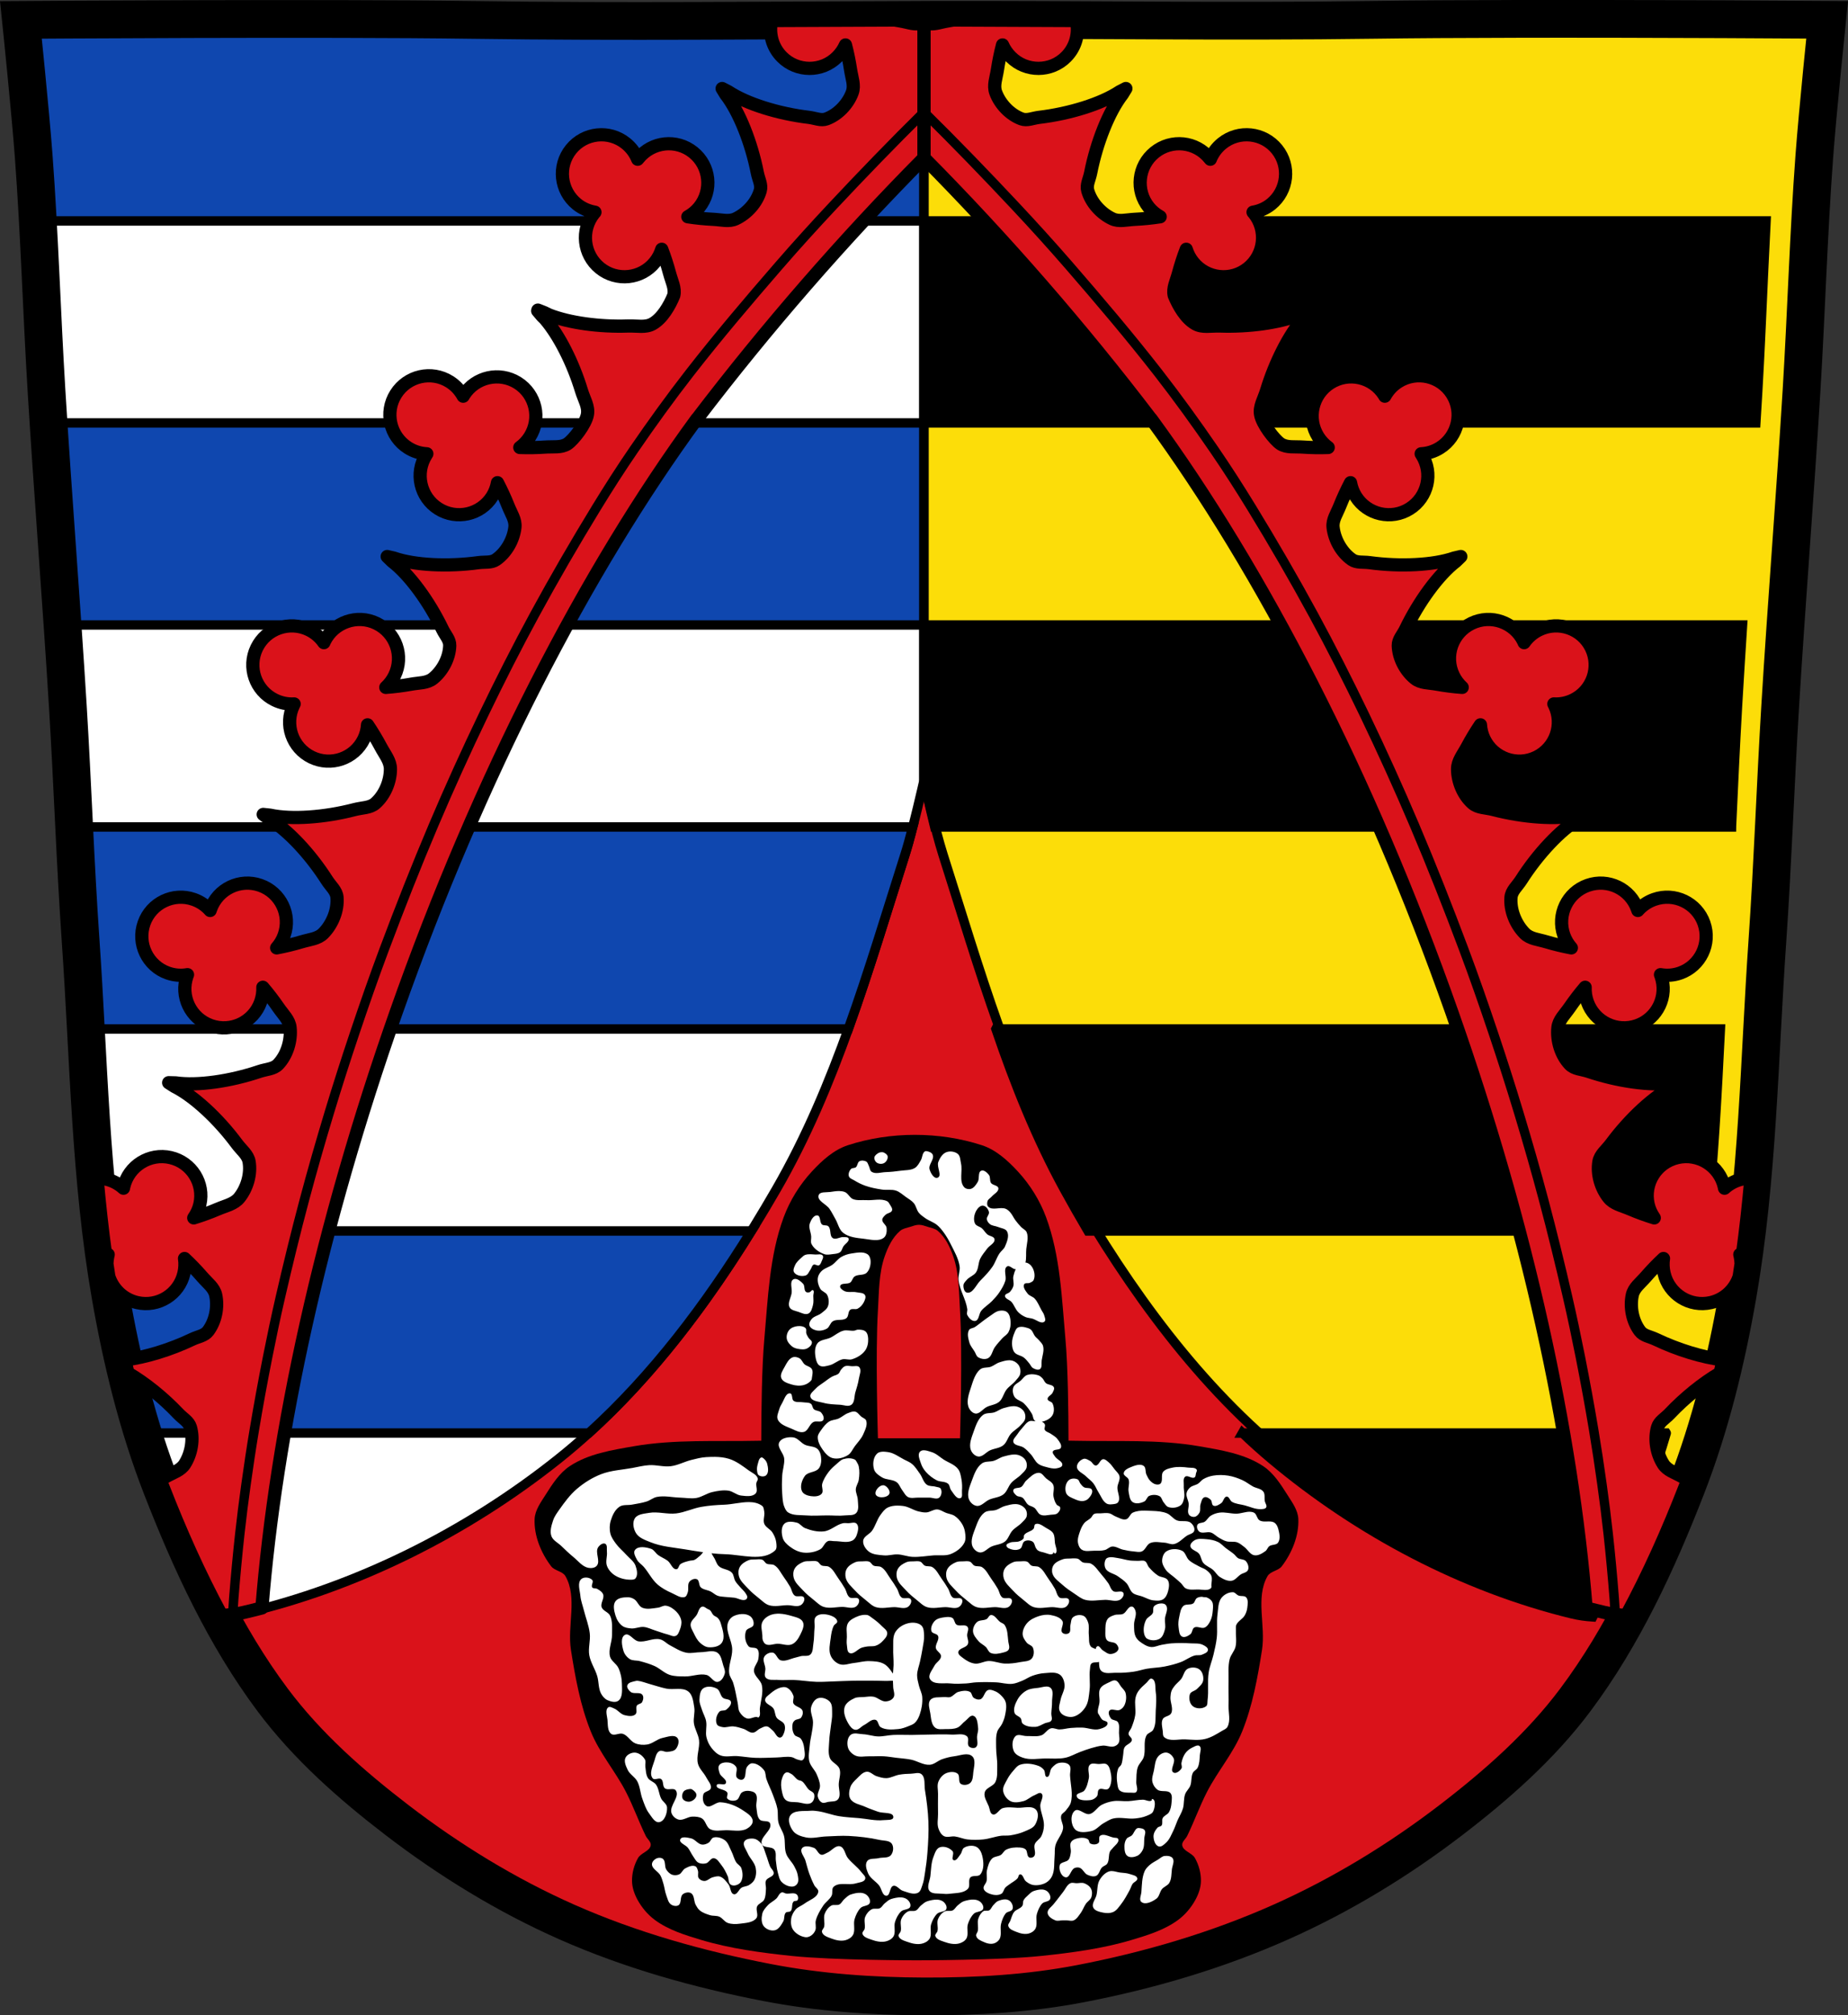
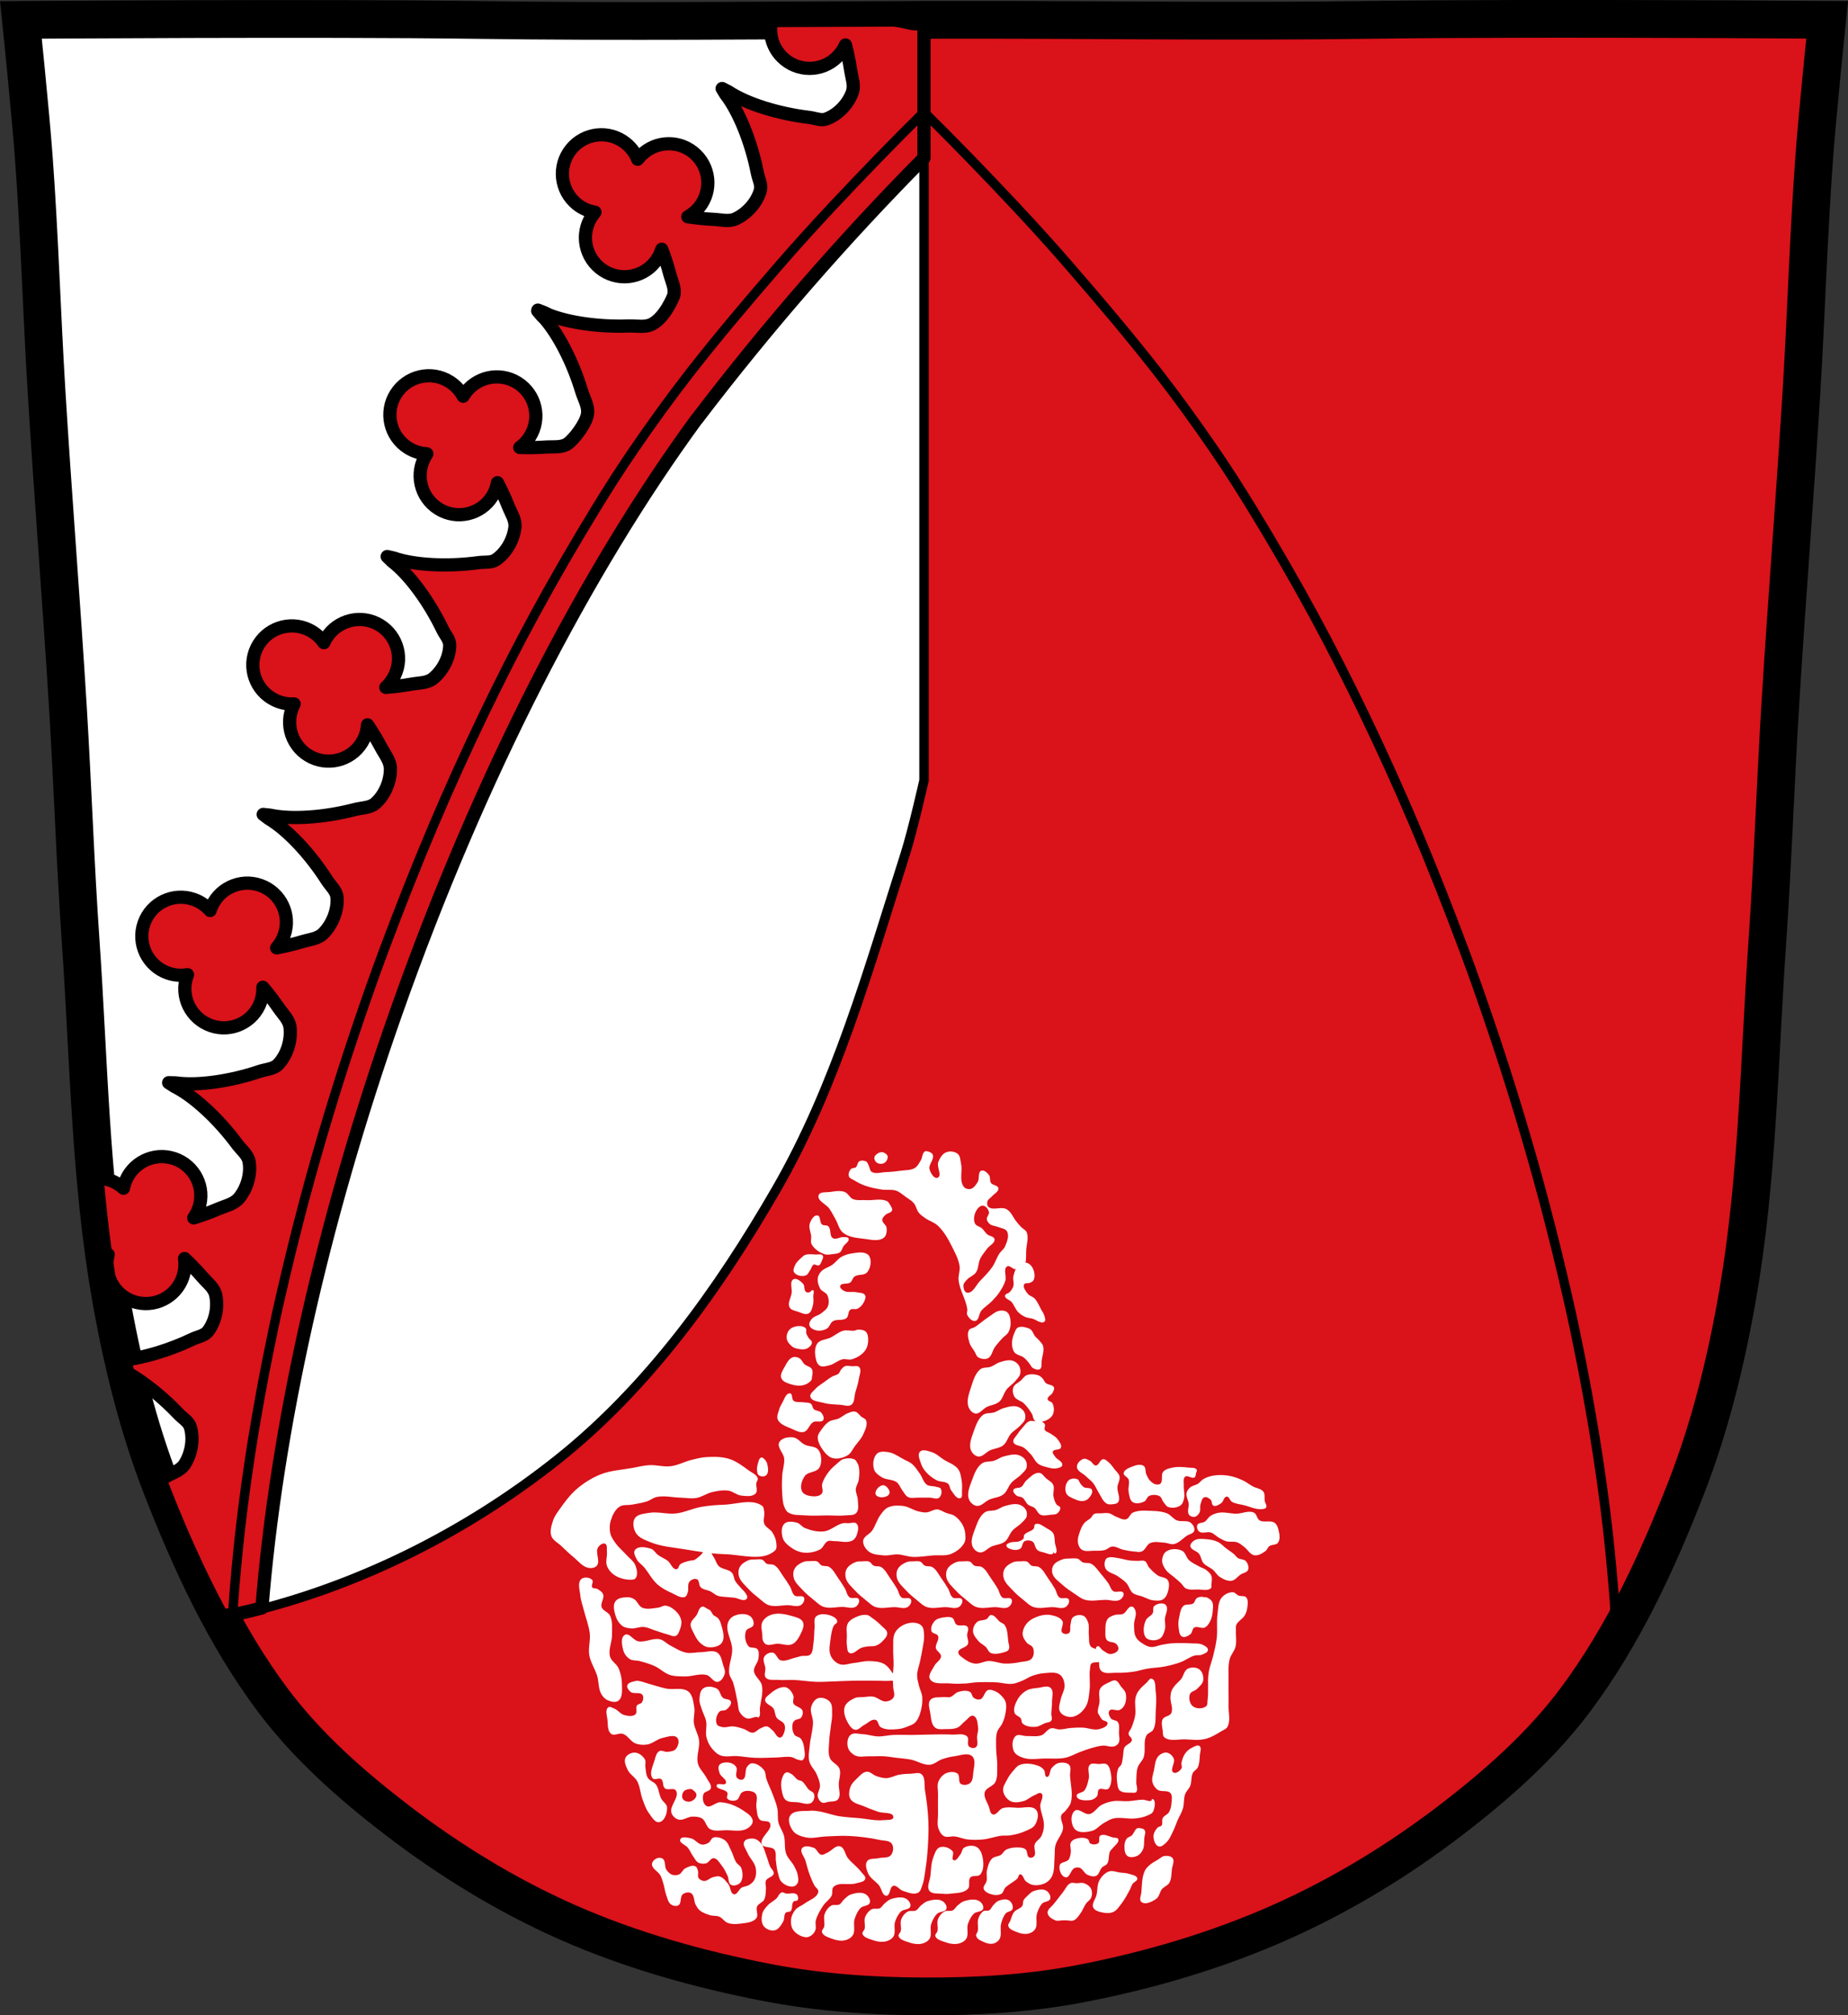
<svg xmlns="http://www.w3.org/2000/svg" width="979.28" height="1067.6" viewBox="0 0 979.284 1067.603">
  <rect x="0" y="0" width="979.284" height="1067.603" fill="#333333" stroke="none" />
  <g transform="translate(218.93 12.838)">
    <path d="m580.54-2.813c-26.17.053-51.02.198-70.798.478-79.11 1.122-156.7-.214-235.05 0-2.653.007-5.305.036-7.958.043-78.35.214-155.94 1.122-235.05 0-79.11-1.122-239.53 0-239.53 0 0 0 4.995 48.18 6.784 72.32 3.067 41.38 4.256 82.87 6.784 124.29 3.405 55.766 7.902 111.49 11.307 167.25 2.529 41.41 3.91 82.9 6.784 124.29 4.346 62.59 5.02 125.75 15.786 187.56 6.02 34.562 14.418 68.979 27.14 101.67 15.355 39.473 33.473 78.71 58.839 112.63 18.288 24.456 41.648 45.04 65.884 63.62 27.747 21.272 57.962 39.816 89.93 53.968 33.818 14.97 69.917 25.08 106.24 32.09 27.334 5.278 55.35 7.255 83.19 7.349 27.662.094 55.55-1.52 82.71-6.741 36.46-7.01 72.54-17.626 106.46-32.746 31.934-14.235 62.23-32.696 89.98-53.968 24.24-18.58 47.595-39.17 65.884-63.62 25.365-33.919 43.484-73.16 58.839-112.63 12.718-32.695 21.12-67.16 27.14-101.72 10.762-61.814 11.44-124.97 15.786-187.56 2.874-41.39 4.256-82.87 6.784-124.29 3.405-55.766 7.902-111.44 11.307-167.21 2.529-41.41 3.717-82.909 6.784-124.29 1.79-24.14 6.784-72.32 6.784-72.32 0 0-90.24-.636-168.73-.478" fill="#da121a" />
    <g stroke="#000">
      <g stroke-width="5">
        <path d="m-78.867-2.785c-66.31.055-128.98.494-128.98.494 0 0 4.996 48.18 6.785 72.32 3.067 41.38 4.255 82.87 6.783 124.29 3.405 55.766 7.902 111.49 11.307 167.25 2.529 41.41 3.911 82.9 6.785 124.29 4.346 62.59 5.02 125.75 15.785 187.56 6.02 34.562 14.419 68.979 27.14 101.67 9.06 23.297 19.1 46.5 31.01 68.59 3.885-.245 7.742-.733 11.555-1.615 60.56-14.02 118.89-43.2 167.51-81.932 47.925-38.19 84.973-89.86 115.62-142.93 31.703-54.903 49.01-117.12 68.28-177.52 4.093-12.832 10.01-39.15 10.01-39.15v-402.86c-1.327.009-2.654.018-3.98.021-78.35.214-155.94 1.122-235.05 0-29.665-.421-70.76-.527-110.55-.494" fill="#fff" fill-rule="evenodd" />
-         <path d="m-78.867-2.785c-66.31.055-128.97.494-128.98.494.004.038 2.532 24.537 4.637 47.34.108 1.172.225 2.319.33 3.479 0 .006 0 .012.002.018.359 3.95.7 7.805 1.01 11.428 0 .006 0 .013.002.02.307 3.62.579 7.01.803 10.02 0 .005.002.012.002.018.345 4.652.661 9.304.961 13.959.055.842.111 1.683.164 2.525.058.923.109 1.846.166 2.77.308 4.971.602 9.941.875 14.914h469.58v-106.48c-.777-.005-1.553 0-2.33-.014-.541.003-1.082.008-1.623 0-78.35.214-155.94 1.122-235.05 0-14.832-.21-32.522-.343-51.48-.418-18.956-.075-39.18-.093-59.07-.076zm-114.34 214c.005.08 0 .16.016.24.572 8.84 1.164 17.677 1.77 26.516.033.479.067.958.1 1.438 1.808 26.28 3.722 52.55 5.525 78.82h456.48v-107.02h-463.89zm13.578 214.03c.215 4.359.431 8.716.654 13.07.016.317.033.634.049.951.265 5.158.537 10.316.822 15.473.573 10.357 1.198 20.711 1.916 31.06 1.073 15.461 1.923 30.956 2.756 46.46h404.03c10.964-30.513 20.281-61.757 30.1-92.54 1.256-3.936 2.677-9.154 4.053-14.479h-444.38zm14.252 214.03c.412 3.405.845 6.807 1.305 10.205.199 1.477.405 2.954.613 4.43.275 1.937.56 3.874.852 5.809.139.924.277 1.848.42 2.771.245 1.579.496 3.158.754 4.736.08.49.165.98.246 1.471.258 1.557.516 3.113.787 4.668.376 2.16.763 4.32 1.158 6.479.37 2.02.75 4.04 1.137 6.05.076.396.154.792.23 1.188.704 3.637 1.438 7.27 2.203 10.898.098.466.194.933.293 1.398.315 1.476.641 2.95.967 4.424.273 1.236.549 2.471.83 3.705.301 1.325.602 2.65.912 3.973.564 2.4 1.14 4.797 1.734 7.189.185.744.379 1.485.566 2.229.51 2.02 1.031 4.03 1.564 6.04.228.859.457 1.718.689 2.576.672 2.481 1.355 4.958 2.064 7.428.043.148.082.297.125.445.786 2.728 1.604 5.446 2.438 8.158.076.248.154.495.23.742h236.37c33.834-30.642 61.922-67.976 86.12-107.02h-344.61z" fill="#0f47af" stroke-linecap="round" />
-         <path d="m610.33-2.838c-9.98-.002-19.973.006-29.785.025-26.17.053-51.02.198-70.799.479-79.11 1.122-156.7-.214-235.05 0-1.326.003-2.652.012-3.979.021v402.86c0 0 5.92 26.315 10.01 39.15 19.268 60.4 36.574 122.62 68.28 177.52 30.642 53.07 67.69 104.74 115.62 142.93 48.612 38.734 106.95 67.915 167.5 81.932 3.805.881 7.655 1.367 11.531 1.613 11.919-22.1 21.969-45.32 31.04-68.63 12.718-32.695 21.12-67.16 27.13-101.72 10.762-61.814 11.442-124.97 15.787-187.56 2.874-41.39 4.255-82.87 6.783-124.29 3.405-55.766 7.902-111.44 11.307-167.21 2.529-41.41 3.718-82.909 6.785-124.29 1.79-24.14 6.783-72.32 6.783-72.32 0 0-69.09-.488-138.95-.504z" fill="#fcdd09" fill-rule="evenodd" />
-         <path d="m270.72 104.2v107.01h440.78c.347-5.645.691-11.291 1.019-16.938.27-4.658.52-9.317.763-13.977.069-1.317.135-2.634.202-3.951.16-3.162.314-6.324.466-9.486.149-3.099.294-6.199.438-9.299.823-17.789 1.592-35.582 2.52-53.36h-446.19zm0 214.03v82.32c0 0 2.714 12.652 5.671 24.693h422.21c.001-.219.021-.439.032-.658.015-.316.03-.632.045-.947.478-10.221.946-20.444 1.442-30.664.209-4.297.427-8.593.648-12.889.047-.909.09-1.818.137-2.727.277-5.292.565-10.583.872-15.873.418-7.212.856-14.423 1.305-21.633.449-7.209.911-14.418 1.381-21.625h-433.75zm38.12 214.03c10.02 29.359 21.494 58.04 36.26 84.959 4.055 7.392 8.244 14.75 12.547 22.05h327.41c.004-.035.001-.069.013-.104.102-.889.198-1.78.297-2.67.288-2.579.565-5.16.83-7.742.096-.933.195-1.865.288-2.799.421-4.235.809-8.474 1.177-12.717.081-.941.155-1.883.234-2.824.278-3.307.547-6.617.798-9.928.094-1.237.183-2.474.273-3.711.221-3.02.434-6.04.637-9.06.093-1.394.185-2.788.275-4.182.189-2.923.37-5.848.546-8.773.08-1.339.162-2.677.239-4.02.202-3.472.397-6.946.586-10.42.031-.561.063-1.121.093-1.682.466-8.614.904-17.23 1.344-25.846.001-.179.019-.358.028-.537h-383.87zm130.65 214.03c5.02 4.787 10.172 9.417 15.468 13.857 46.19 38.734 101.62 67.915 159.15 81.932 3.615.881 7.273 1.367 10.956 1.613 5.316-10.375 10.229-21 14.85-31.766.624-1.454 1.244-2.91 1.858-4.369.651-1.549 1.298-3.099 1.937-4.652.689-1.675 1.369-3.353 2.045-5.03.559-1.388 1.12-2.774 1.67-4.164.76-1.923 1.508-3.85 2.253-5.777.466-1.205.937-2.407 1.397-3.613 1.176-3.083 2.338-6.169 3.48-9.258.833-2.254 1.643-4.519 2.437-6.789.172-.492.338-.987.508-1.48.641-1.855 1.273-3.712 1.889-5.576.135-.409.267-.819.401-1.229.675-2.063 1.34-4.131 1.986-6.205.048-.154.095-.307.143-.461.722-2.326 1.428-4.659 2.116-6.998.003-.001.007-.021.001-.031h-224.55z" stroke-linecap="round" />
      </g>
      <path d="m580.54-2.813c-26.17.053-51.02.198-70.798.478-79.11 1.122-156.7-.214-235.05 0-2.653.007-5.305.036-7.958.043-78.35.214-155.94 1.122-235.05 0-79.11-1.122-239.53 0-239.53 0 0 0 4.995 48.18 6.784 72.32 3.067 41.38 4.256 82.87 6.784 124.29 3.405 55.766 7.902 111.49 11.307 167.25 2.529 41.41 3.91 82.9 6.784 124.29 4.346 62.59 5.02 125.75 15.786 187.56 6.02 34.562 14.418 68.979 27.14 101.67 15.355 39.473 33.473 78.71 58.839 112.63 18.288 24.456 41.648 45.04 65.884 63.62 27.747 21.272 57.962 39.816 89.93 53.968 33.818 14.97 69.917 25.08 106.24 32.09 27.334 5.278 55.35 7.255 83.19 7.349 27.662.094 55.55-1.52 82.71-6.741 36.46-7.01 72.54-17.626 106.46-32.746 31.934-14.235 62.23-32.696 89.98-53.968 24.24-18.58 47.595-39.17 65.884-63.62 25.365-33.919 43.484-73.16 58.839-112.63 12.718-32.695 21.12-67.16 27.14-101.72 10.762-61.814 11.44-124.97 15.786-187.56 2.874-41.39 4.256-82.87 6.784-124.29 3.405-55.766 7.902-111.44 11.307-167.21 2.529-41.41 3.717-82.909 6.784-124.29 1.79-24.14 6.784-72.32 6.784-72.32 0 0-90.24-.636-168.73-.478z" fill="none" stroke-width="20" />
      <g transform="translate(.799)" stroke-linecap="round">
        <g fill="#da121a" stroke-linejoin="round" stroke-width="7">
          <path d="m254.33-2.238c-21.747.078-43.46.173-65.16.277-1.554 6.689.229 13.997 5.416 19.232 8.04 8.112 21.13 8.169 29.25.135 1.92-1.903 3.442-4.106 4.459-6.443 1.143 4.339 2.048 8.795 2.721 13.205.678 4.441 2.263 8.229.889 11.996-2.232 6.118-7.545 11.72-13.65 13.98-2.936 1.089-5.948-.408-9.361-.816-16.12-1.927-32.946-7.129-42.674-13.578l-3.285-1.697 1.871 3.07c7.175 9.208 13.661 25.665 16.797 41.631.674 3.434 2.417 6.346 1.549 9.402-1.803 6.347-7.03 12.12-13.01 14.924-3.582 1.679-7.44.493-11.867.273-4.474-.221-9.05-.67-13.506-1.357 2.243-1.248 4.316-2.911 6.03-5.03 7.172-8.885 5.767-21.9-3.121-29.08-8.888-7.173-21.876-5.778-29.05 3.107-.149.185-.297.338-.438.527-1.272-3.189-3.369-6.078-6.232-8.387-8.888-7.173-21.907-5.772-29.08 3.113-7.172 8.885-5.769 21.902 3.119 29.08 2.862 2.309 6.172 3.684 9.557 4.254-.15.174-.324.353-.469.533-7.172 8.885-5.769 21.902 3.119 29.08 8.888 7.173 21.909 5.774 29.08-3.111 1.697-2.104 2.915-4.438 3.668-6.873 1.616 4.185 3.01 8.532 4.166 12.842 1.142 4.256 3.092 7.782 2.205 11.623-2.272 5.536-6.124 12.18-11.248 15.06-3.832 2.131-8.08.954-13.11 1.127-14.96.516-30.912-1.643-41.621-5.809-.926-.417-1.826-.842-2.664-1.285l-3.373-1.33.412.545-.518-.166 2.344 2.764c.501.472 1 .973 1.508 1.494l.006.004c7.538 8.734 14.904 23.385 19.324 37.951 1.461 4.806 3.945 8.447 3.17 12.76-.876 4.96-7.228 13.283-10.619 15.547-3.355 2.084-7.334 1.358-11.73 1.654-4.454.3-8.991.396-13.475.221 2.062-1.499 3.877-3.402 5.318-5.689 6.091-9.659 3.205-22.434-6.457-28.523-9.661-6.089-22.442-3.206-28.533 6.453-.124.196-.218.399-.334.598-1.634-3.02-4.04-5.69-7.15-7.65-9.661-6.089-22.42-3.181-28.512 6.479-6.091 9.659-3.207 22.436 6.455 28.525 3.112 1.961 6.519 2.983 9.947 3.154-.131.194-.23.371-.355.572-6.091 9.658-3.205 22.436 6.457 28.525 9.661 6.089 22.42 3.18 28.512-6.479 1.454-2.306 2.354-4.784 2.811-7.311 2.091 3.994 4.02 8.157 5.672 12.318 1.636 4.114 4.02 7.389 3.582 11.322-.726 6.562-4.537 13.357-9.967 17.12-2.604 1.805-5.917 1.128-9.371 1.596-16.13 2.202-33.797 1.386-44.832-2.424l-3.521-.813 2.678 2.592c9.247 7.116 19.587 21.336 26.619 35.967 1.489 3.098 3.917 5.454 3.842 8.59-.157 6.523-3.755 13.377-8.84 17.467-3.126 2.514-7.233 2.213-11.652 3.01-4.393.791-8.91 1.368-13.385 1.689 1.883-1.718 3.49-3.847 4.67-6.279 4.985-10.274.693-22.634-9.582-27.623-10.276-4.983-22.662-.67-27.652 9.602-.101.208-.151.392-.246.602-1.958-2.819-4.648-5.2-7.955-6.805-10.275-4.984-22.64-.692-27.631 9.58-4.985 10.274-.691 22.632 9.584 27.621 3.309 1.605 6.814 2.284 10.238 2.072-.11.209-.208.408-.313.621-4.984 10.273-.691 22.632 9.584 27.621 10.276 4.984 22.638.692 27.629-9.58 1.189-2.452 1.828-5.03 2-7.59 2.52 3.738 4.891 7.671 6.996 11.623 2.304 4.325 5.135 7.545 5.127 11.85-.012 6.566-2.983 13.687-7.891 18.05-2.904 2.58-6.921 2.282-11.15 3.385-15.746 4.104-33.34 5.404-44.752 2.936l-3.615-.383 2.975 2.242c10.03 5.964 22.02 18.847 30.748 32.539 2.117 3.319 5.089 5.636 5.383 9.164.57 6.787-2.463 14.267-7.268 19.1-2.908 2.923-7.091 3.129-11.539 4.461-4.291 1.285-8.745 2.352-13.176 3.191 1.698-1.925 3.08-4.186 3.986-6.758 3.796-10.768-1.887-22.568-12.656-26.367-10.771-3.795-22.55 1.864-26.352 12.631-.076.224-.155.451-.227.676-2.262-2.581-5.187-4.622-8.656-5.844-10.771-3.795-22.58 1.831-26.375 12.605v.004c-3.797 10.769 1.856 22.596 12.633 26.389 3.469 1.222 7.03 1.442 10.408.85-.087.213-.169.432-.246.65-3.796 10.77 1.866 22.544 12.637 26.344 10.771 3.795 22.58-1.833 26.375-12.607.899-2.55 1.266-5.164 1.162-7.711 2.92 3.406 5.691 7.04 8.219 10.715 2.633 3.829 5.771 6.587 6.209 10.682.725 6.778-1.602 14.518-6.309 19.447-2.45 2.567-6.227 2.499-9.959 3.758-15.392 5.194-32.773 7.694-44.33 6.05l-3.748-.096 3.082 1.975c10.436 5.23 23.322 17.254 33.01 30.32 2.603 3.51 5.909 5.816 6.547 9.65 1.076 6.467-1.08 13.857-5.178 18.975-2.694 3.364-6.924 4.119-11.432 6.04-4.119 1.76-8.433 3.327-12.74 4.66 1.47-2.103 2.625-4.513 3.236-7.17 2.559-11.128-4.397-22.22-15.525-24.781-11.131-2.558-22.248 4.372-24.809 15.496-.053.232-.092.491-.137.723-2.539-2.31-5.687-4-9.271-4.828-1.585-.364-3.169-.529-4.729-.523 1.216 13.649 2.688 27.26 4.572 40.826.447-.1.89-.211 1.328-.34-.059.222-.099.428-.154.652-.328 1.428-.498 2.854-.525 4.264.329 2.251.671 4.5 1.023 6.748 2.168 6.683 7.66 12.1 15 13.791 11.131 2.558 22.23-4.394 24.791-15.52.606-2.635.712-5.311.322-7.83 3.285 3.056 6.434 6.339 9.359 9.707 2.946 3.391 6.31 5.748 7.162 9.666 1.384 6.363-.113 13.935-4.064 19.11-1.899 2.489-5.244 2.835-8.348 4.314-11.732 5.595-24.956 9.645-35.754 10.914.529 2.324 1.074 4.645 1.631 6.963 8.932 5.171 18.671 13.01 26.785 21.58 2.405 2.542 5.436 4.072 6.336 7.119 1.869 6.328.534 14-3.02 19.564-2.13 3.334-6.03 4.395-9.885 6.576-1.01.571-2.034 1.13-3.068 1.68.508 1.35 1.012 2.701 1.535 4.045 9.06 23.297 19.1 45.804 31.01 67.892 3.885-.245 7.742-.733 11.555-1.615 3.268-.756 6.527-1.566 9.781-2.41 7.466-93.17 31.14-202.11 71.15-315.64 44.15-125.24 100.84-234.32 159.31-314.2.032-.007.065-.012.098-.019 36.779-48.3 77.77-95.39 120.27-138.25v-71.836c-.218.083-.435.171-.654.246-4.075 1.403-7.254-.218-12.09-1-.944-.152-1.89-.324-2.838-.5z" />
-           <path d="m-89.25 68.23c-21.747.078-43.46.173-65.16.277-1.554 6.689.229 13.997 5.416 19.232 8.04 8.112 21.13 8.169 29.25.135 1.92-1.903 3.442-4.106 4.459-6.443 1.143 4.339 2.048 8.795 2.721 13.205.678 4.441 2.263 8.229.889 11.996-2.232 6.118-7.545 11.72-13.65 13.98-2.936 1.089-5.948-.408-9.361-.816-16.12-1.927-32.946-7.129-42.674-13.578l-3.285-1.697 1.871 3.07c7.175 9.208 13.661 25.665 16.797 41.631.674 3.434 2.417 6.346 1.549 9.402-1.803 6.347-7.03 12.12-13.01 14.924-3.582 1.679-7.44.493-11.867.273-4.474-.221-9.05-.67-13.506-1.357 2.243-1.248 4.316-2.911 6.03-5.03 7.172-8.885 5.767-21.9-3.121-29.08-8.888-7.173-21.876-5.778-29.05 3.107-.149.185-.297.338-.438.527-1.272-3.189-3.369-6.078-6.232-8.387-8.888-7.173-21.907-5.772-29.08 3.113-7.172 8.885-5.769 21.902 3.119 29.08 2.862 2.309 6.172 3.684 9.557 4.254-.15.174-.324.353-.469.533-7.172 8.885-5.769 21.902 3.119 29.08 8.888 7.173 21.909 5.774 29.08-3.111 1.697-2.104 2.915-4.438 3.668-6.873 1.616 4.185 3.01 8.532 4.166 12.842 1.142 4.256 3.092 7.782 2.205 11.623-2.272 5.536-6.124 12.18-11.248 15.06-3.832 2.131-8.08.954-13.11 1.127-14.96.516-30.912-1.643-41.621-5.809-.926-.417-1.826-.842-2.664-1.285l-3.373-1.33.412.545-.518-.166 2.344 2.764c.501.472 1 .973 1.508 1.494l.006.004c7.538 8.734 14.904 23.385 19.324 37.951 1.46 4.806 3.945 8.447 3.17 12.76-.876 4.96-7.228 13.283-10.619 15.547-3.355 2.084-7.334 1.358-11.73 1.654-4.454.3-8.991.396-13.475.221 2.062-1.499 3.877-3.402 5.318-5.689 6.091-9.659 3.205-22.434-6.457-28.523-9.661-6.089-22.442-3.206-28.533 6.453-.124.196-.218.399-.334.598-1.634-3.02-4.04-5.69-7.15-7.65-9.661-6.089-22.42-3.181-28.512 6.479-6.091 9.659-3.207 22.436 6.455 28.525 3.112 1.961 6.519 2.983 9.947 3.154-.131.194-.23.371-.355.572-6.091 9.658-3.205 22.436 6.457 28.525 9.661 6.089 22.42 3.18 28.512-6.479 1.454-2.306 2.354-4.784 2.811-7.311 2.091 3.994 4.02 8.157 5.672 12.318 1.636 4.114 4.02 7.389 3.582 11.322-.726 6.562-4.537 13.357-9.967 17.12-2.604 1.805-5.917 1.128-9.371 1.596-16.13 2.202-33.797 1.386-44.832-2.424l-3.521-.813 2.678 2.592c9.247 7.116 19.587 21.336 26.619 35.967 1.489 3.098 3.917 5.454 3.842 8.59-.157 6.523-3.755 13.377-8.84 17.467-3.126 2.514-7.233 2.213-11.652 3.01-4.393.791-8.91 1.368-13.385 1.689 1.883-1.718 3.49-3.847 4.67-6.279 4.985-10.274.693-22.634-9.582-27.623-10.276-4.983-22.662-.67-27.652 9.602-.101.208-.151.392-.246.602-1.958-2.819-4.648-5.2-7.955-6.805-10.275-4.984-22.64-.692-27.631 9.58-4.985 10.274-.691 22.632 9.584 27.621 3.309 1.605 6.814 2.284 10.238 2.072-.11.209-.208.408-.313.621-4.984 10.273-.691 22.632 9.584 27.621 10.276 4.984 22.638.692 27.629-9.58 1.189-2.452 1.828-5.03 2-7.59 2.52 3.738 4.891 7.671 6.996 11.623 2.304 4.325 5.135 7.545 5.127 11.85-.012 6.566-2.983 13.687-7.891 18.05-2.904 2.58-6.921 2.282-11.15 3.385-15.746 4.104-33.34 5.404-44.752 2.936l-3.615-.383 2.975 2.242c10.03 5.964 22.02 18.847 30.748 32.539 2.117 3.319 5.089 5.636 5.383 9.164.57 6.787-2.463 14.267-7.268 19.1-2.908 2.923-7.091 3.129-11.539 4.461-4.291 1.285-8.745 2.352-13.176 3.191 1.698-1.925 3.08-4.186 3.986-6.758 3.796-10.768-1.887-22.568-12.656-26.367-10.771-3.795-22.55 1.864-26.352 12.631-.077.224-.155.451-.227.676-2.262-2.581-5.187-4.622-8.656-5.844-10.771-3.795-22.58 1.831-26.375 12.605v.004c-3.797 10.769 1.856 22.596 12.633 26.389 3.469 1.222 7.03 1.442 10.408.85-.087.213-.169.432-.246.65-3.796 10.77 1.866 22.544 12.637 26.344 10.771 3.795 22.58-1.833 26.375-12.607.899-2.55 1.266-5.164 1.162-7.711 2.92 3.406 5.691 7.04 8.219 10.715 2.633 3.829 5.771 6.587 6.209 10.682.725 6.778-1.602 14.518-6.309 19.447-2.45 2.567-6.227 2.499-9.959 3.758-15.392 5.194-32.773 7.694-44.33 6.05l-3.748-.096 3.082 1.975c10.436 5.23 23.322 17.254 33.01 30.32 2.603 3.51 5.909 5.816 6.547 9.65 1.076 6.467-1.08 13.857-5.178 18.975-2.694 3.364-6.924 4.119-11.432 6.04-4.119 1.76-8.433 3.327-12.74 4.66 1.47-2.103 2.625-4.513 3.236-7.17 2.559-11.128-4.397-22.22-15.525-24.781-11.131-2.558-22.248 4.372-24.809 15.496-.053.232-.092.491-.137.723-2.539-2.31-5.687-4-9.271-4.828-1.585-.364-3.169-.529-4.729-.523 1.216 13.649 2.688 27.26 4.572 40.826.447-.1.89-.211 1.328-.34-.059.222-.099.428-.154.652-.328 1.428-.498 2.854-.525 4.264.329 2.251.671 4.5 1.023 6.748 2.168 6.683 7.66 12.1 15 13.791 11.131 2.558 22.23-4.394 24.791-15.52.606-2.635.712-5.311.322-7.83 3.285 3.056 6.434 6.339 9.359 9.707 2.946 3.391 6.31 5.748 7.162 9.666 1.384 6.363-.113 13.935-4.064 19.11-1.899 2.489-5.244 2.835-8.348 4.314-11.732 5.595-24.956 9.645-35.754 10.914.529 2.324 1.074 4.645 1.631 6.963 8.932 5.171 18.671 13.01 26.785 21.58 2.405 2.542 5.436 4.072 6.336 7.119 1.869 6.328.534 14-3.02 19.564-2.13 3.334-6.03 4.395-9.885 6.576-1.01.571-2.034 1.13-3.068 1.68.508 1.35 1.012 2.701 1.535 4.045 9.06 23.297 19.1 45.804 31.01 67.892 3.885-.245 7.742-.733 11.555-1.615 3.268-.756 6.527-1.566 9.781-2.41 7.466-93.17 31.14-202.11 71.15-315.64 44.15-125.24 100.84-234.32 159.31-314.2.032-.007.065-.012.098-.019 36.779-48.3 77.77-95.39 120.27-138.25v-71.836c-.218.083-.435.171-.654.246-4.075 1.403-7.254-.218-12.09-1-.944-.152-1.89-.324-2.838-.5z" transform="matrix(-1 0 0 1 196.25-70.47)" />
        </g>
        <g fill="none" fill-rule="evenodd" stroke-width="5">
          <path d="m-440.63 923.23c0 0 .701-12.57 1.193-18.845.892-11.366 1.948-22.72 3.188-34.05.957-8.747 2.073-17.478 3.283-26.19 1.36-9.801 2.834-19.588 4.469-29.347 2.14-12.773 4.478-25.514 6.992-38.22 2.097-10.597 4.329-21.17 6.748-31.697 3.959-17.229 8.164-34.404 12.708-51.49 4.139-15.559 8.595-31.04 13.254-46.45 4.241-14.03 8.712-27.989 13.38-41.881 5-14.886 10.162-29.725 15.675-44.43 8.293-22.12 16.934-44.11 26.17-65.852 8.372-19.708 17.214-39.22 26.496-58.52 8.594-17.864 17.552-35.562 27.02-52.979 10.419-19.17 21.377-38.05 32.759-56.658 6.442-10.533 13.11-20.934 20.1-31.11 9.409-13.708 19.15-27.2 29.367-40.32 15.12-19.417 31.07-38.18 47.19-56.769 9.323-10.756 18.895-21.3 28.631-31.685 15.778-16.832 31.82-33.426 48.25-49.62" transform="matrix(-1 0 0 1 196.25-70.47)" />
          <path d="m-97.05 852.76c0 0 .701-12.57 1.193-18.845.892-11.366 1.948-22.72 3.188-34.05.957-8.747 2.073-17.478 3.283-26.19 1.36-9.801 2.834-19.588 4.469-29.347 2.14-12.773 4.478-25.514 6.992-38.22 2.097-10.597 4.329-21.17 6.748-31.697 3.959-17.229 8.164-34.404 12.708-51.49 4.139-15.559 8.595-31.04 13.254-46.45 4.241-14.03 8.712-27.989 13.38-41.881 5-14.886 10.162-29.725 15.675-44.43 8.293-22.12 16.934-44.11 26.17-65.852 8.372-19.708 17.214-39.22 26.496-58.52 8.594-17.864 17.552-35.562 27.02-52.979 10.419-19.17 21.377-38.05 32.759-56.658 6.442-10.533 13.11-20.934 20.1-31.11 9.409-13.708 19.15-27.2 29.367-40.32 15.12-19.417 31.07-38.18 47.19-56.769 9.323-10.756 18.895-21.3 28.631-31.685 15.778-16.832 31.82-33.426 48.25-49.62" />
        </g>
      </g>
    </g>
    <g fill-rule="evenodd">
-       <path d="m230.35 593.84c-7.474 2.437-13.712 8.131-19.05 13.9-6.437 6.957-11.634 15.313-14.93 24.2-7.613 20.529-8.335 43.06-10.299 64.871-1.298 14.411-1.577 37.92-1.604 53.55-.547.011-1.191.018-1.719.029-21.981.486-44.23-.859-65.893 2.916-11.629 2.027-23.979 3.98-33.822 10.496-5.52 3.654-9.287 9.567-12.828 15.16-2.513 3.969-5.616 8.138-5.83 12.83-.403 8.843 3.386 18.03 8.746 25.07 1.861 2.446 6.05 2.581 7.58 5.248 6.488 11.334.88 26.17 2.916 39.07 2.308 14.622 4.967 29.42 10.496 43.15 4.62 11.473 13 21.07 18.66 32.07 3.898 7.582 6.75 15.667 10.496 23.326.821 1.679 2.903 3.108 2.625 4.957-.47 3.126-5.134 3.963-6.707 6.705-2.099 3.66-3.27 8.03-3.207 12.246.052 3.444 1.266 6.889 2.916 9.912 2.277 4.173 5.492 7.983 9.33 10.789 7.17 5.242 15.979 7.957 24.49 10.496 15.51 4.628 31.72 6.757 47.816 8.455 21.953 2.316 66.19 2.332 66.19 2.332 0 0 44.23-.016 66.18-2.332 16.1-1.698 32.31-3.827 47.816-8.455 8.511-2.539 17.322-5.254 24.492-10.496 3.838-2.806 7.05-6.616 9.33-10.789 1.65-3.02 2.865-6.468 2.916-9.912.063-4.219-1.108-8.586-3.207-12.246-1.573-2.742-6.237-3.579-6.707-6.705-.278-1.849 1.804-3.278 2.625-4.957 3.746-7.659 6.598-15.744 10.496-23.326 5.655-11 14.04-20.597 18.66-32.07 5.529-13.732 8.188-28.53 10.496-43.15 2.036-12.9-3.571-27.734 2.916-39.07 1.527-2.667 5.719-2.802 7.58-5.248 5.36-7.04 9.149-16.231 8.746-25.07-.214-4.692-3.317-8.861-5.83-12.83-3.541-5.593-7.31-11.506-12.83-15.16-9.843-6.516-22.19-8.469-33.82-10.496-21.659-3.775-43.912-2.43-65.893-2.916-1.024-.023-2.313-.033-3.408-.053-.027-15.63-.306-39.12-1.604-53.53-1.964-21.807-2.684-44.34-10.297-64.871-3.296-8.887-8.494-17.242-14.932-24.2-5.339-5.769-11.576-11.464-19.05-13.9-22.517-7.342-48.534-7.341-71.05 0m37.689 42.15c1.586 0 3.122.596 4.635 1.07 1.832.574 3.884.897 5.348 2.139 4.03 3.414 6.467 8.561 8.199 13.547 3.143 9.05 2.969 18.958 3.564 28.52 1.404 22.559 0 67.809 0 67.809h-43.492c0 0-1.404-45.25 0-67.809.595-9.562.421-19.469 3.564-28.52 1.732-4.986 4.174-10.132 8.199-13.547 1.464-1.242 3.516-1.565 5.348-2.139 1.513-.474 3.049-1.07 4.635-1.07" />
      <path d="m271.62 596.96c-.203.023-.396.085-.551.203-1.339 1.023-1.176 3.178-2.037 4.627-.876 1.474-1.685 3.17-3.145 4.07-2.193 1.353-5.04 1.114-7.588 1.48-2.636.379-5.293.65-7.955.74-2.467.084-5.335 1.163-7.402-.186-.97-.633-.941-2.119-1.48-3.145-.399-.758-.563-1.775-1.295-2.221-1.055-.642-2.614-.772-3.701-.186-1.071.578-.912 2.371-1.85 3.146-.707.584-1.964.255-2.592.924-.922.983-1.539 2.61-1.109 3.887.394 1.169 1.907 1.579 2.961 2.221 1.814 1.105 3.732 2.071 5.736 2.775 2.865 1.01 5.878 1.581 8.881 2.035 2.447.37 5.056-.231 7.402.555 1.947.652 3.508 2.143 5.182 3.332 1.468 1.043 3.106 1.944 4.256 3.33 1.198 1.444 1.418 3.531 2.59 4.996.957 1.197 2.261 2.082 3.516 2.961 1.924 1.348 4.279 2.041 6.107 3.516 1.36 1.097 2.475 2.483 3.516 3.887 1.499 2.023 2.763 4.223 3.885 6.477 1.837 3.691 3.994 7.397 4.627 11.471.38 2.445-.825 4.943-.557 7.402.58 5.315 3.847 10.07 4.627 15.359.153 1.037-.472 2.209 0 3.145.794 1.575 2.527 3.5 4.256 3.146 2.032-.416 1.837-3.759 3.146-5.367 1.627-1.998 3.948-3.325 5.736-5.18 1.398-1.449 2.769-2.95 3.885-4.627 1.268-1.906 2.473-3.917 3.146-6.105.749-2.435-1.23-6.226.924-7.588 1.319-.834 2.881 1.437 4.441 1.48.051 0 .108-.003.16-.002-.599 1.154-.984 2.456-1.27 3.703-.386 1.683.454 3.515 0 5.182-.32 1.174-1.051 2.229-1.852 3.145-.723.827-2.539.938-2.59 2.035-.075 1.613 2.48 2.093 3.516 3.332 1.371 1.641 2.01 3.847 3.516 5.365 1.096 1.105 2.455 1.981 3.887 2.592 1.046.446 2.223.479 3.33.74 2.228.526 4.896 3.12 6.662 1.664.906-.746.131-2.386-.186-3.516-.246-.877-.848-1.611-1.295-2.404-1.194-2.12-2.05-4.506-3.701-6.293-1.022-1.106-2.781-1.398-3.701-2.59-1.085-1.406-2.678-3.425-1.85-4.996.475-.9 2.039-.31 2.961-.74.76-.355 1.687-.717 2.035-1.48.9-1.971.473-4.569-.555-6.477-.708-1.315-2.04-2.549-3.516-2.775-.086-.013-.173-.012-.26-.018.564-2.221.221-4.892.443-7.199.284-2.947 1.334-6.152.186-8.881-.525-1.247-2.03-1.795-2.961-2.777-1.054-1.112-2.041-2.29-2.961-3.516-1.068-1.422-1.739-3.147-2.961-4.439-.635-.672-1.36-1.321-2.219-1.666-2.883-1.158-7.05 1.08-9.254-1.111-.704-.701-.673-2.01-.369-2.959.334-1.039 1.511-1.577 2.221-2.406 1.227-1.435 3.78-2.572 3.516-4.441-.223-1.576-2.984-1.464-3.887-2.775-.831-1.208-.207-3.101-1.109-4.256-.951-1.218-2.637-2.8-4.07-2.221-1.917.775-.781 4.152-1.852 5.922-.903 1.493-2.02 3.246-3.701 3.701-1.17.316-2.714-.017-3.516-.926-2.797-3.174-.713-8.46-1.664-12.582-.395-1.711-.323-3.866-1.666-4.996-1.575-1.326-4.184-1.663-6.105-.926-2.087.801-3.458 3.094-4.258 5.182-.994 2.594 2.231 7.348-.369 8.326-1.919.722-3.696-2.469-4.256-4.441-.723-2.549 2.727-5.344 1.666-7.771-.481-1.101-1.92-1.609-3.1-1.84-.191-.037-.403-.053-.605-.029m-23.602.58c-.473.031-.969.119-1.375.363-.935.563-2.053 1.328-2.221 2.406-.157 1.01.447 2.207 1.295 2.775 1.077.723 2.761.829 3.887.186 1.15-.657 2.048-2.206 1.85-3.516-.144-.949-1.174-1.612-2.035-2.035-.422-.207-.931-.21-1.4-.18m-22.17 20.568c-1.634-.029-3.323.269-4.928.494-2.078.291-5.413-.27-6.05 1.729-.935 2.93 4.03 4.665 5.764 7.203 1.19 1.741 2.124 3.644 3.168 5.477 1.362 2.392 1.88 5.492 4.04 7.203 2.976 2.363 7.174 2.738 10.949 3.17 3.536.404 7.888 1.653 10.662-.576 1.399-1.124 1.638-3.404 1.441-5.188-.178-1.623-2.387-2.691-2.307-4.322.051-1.038.996-1.859 1.73-2.594.98-.98 3.03-.988 3.457-2.305.35-1.068-.592-2.195-1.152-3.17-.374-.65-.771-1.393-1.441-1.729-3.268-1.637-7.302-.334-10.949-.576-2.404-.159-4.981.355-7.203-.576-1.758-.737-2.536-3.08-4.322-3.746-.911-.34-1.873-.476-2.854-.494m76.12 7.736c1.521.136 2.785 1.848 3.146 3.332.319 1.309-1.306 2.552-1.109 3.885.15 1.016.858 1.957 1.664 2.592 1.18.929 2.872.895 4.256 1.479 1.652.697 3.976.819 4.811 2.406 1.247 2.37-.05 5.498-1.109 7.957-.625 1.451-2.096 2.379-2.961 3.701-1.451 2.216-2.202 4.848-3.701 7.03-1.856 2.703-4.171 5.071-6.477 7.402-2.212 2.236-3.948 6.91-7.03 6.291-1.407-.283-1.932-2.454-1.85-3.887.066-1.162 1.078-2.09 1.85-2.961 1.367-1.543 3.657-2.178 4.813-3.885 1.411-2.084 1.121-4.952 2.219-7.217.947-1.955 2.417-3.615 3.701-5.367 1.247-1.702 4.225-2.914 3.887-4.996-.249-1.537-2.714-1.566-3.887-2.59-1.053-.92-1.733-2.215-2.775-3.146-1.123-1-3.079-1.219-3.701-2.59-.949-2.09-.404-4.856.74-6.846.726-1.262 2.066-2.722 3.516-2.592m-88.07 5.16c-1.766.061-3.118 2.535-3.711 4.277-.739 2.173.565 4.557.74 6.846.104 1.354-.439 2.865.184 4.072 1.328 2.578 4.107 4.419 6.848 5.365 1.283.443 2.724.173 4.07 0 1.454-.187 3.095-.214 4.256-1.109.897-.691 1.079-1.993 1.666-2.961.878-1.448 3.368-2.669 2.775-4.256-.314-.841-1.695-.659-2.59-.74-1.913-.174-4.103 1.566-5.736.555-1.909-1.182-.746-4.78-2.406-6.291-.852-.775-2.441-.193-3.33-.926-1.384-1.14-.633-4.543-2.406-4.811-.121-.018-.242-.025-.359-.021m22.725 19.643c-1.479.05-3.01.345-4.416.549-1.872.272-3.732.898-5.367 1.85-1.776 1.033-2.964 2.862-4.625 4.07-1.857 1.35-4.341 1.853-5.922 3.518-.912.96-1.676 2.203-1.85 3.516-.256 1.943.304 4.045 1.295 5.736.839 1.432 2.979 1.836 3.701 3.33.861 1.781 1.045 4.063.369 5.922-.581 1.599-2.191 2.631-3.516 3.699-1.573 1.268-3.922 1.567-5.182 3.146-.73.915-1.463 2.215-1.109 3.33.44 1.388 2.101 2.249 3.516 2.592 1.882.456 4.06.045 5.736-.926 1.442-.835 1.733-3 3.146-3.885 2.094-1.308 5.303-.106 7.217-1.666 1.262-1.029.73-3.467 2.035-4.441 1.048-.783 2.722.046 3.885-.555 1.434-.741 2.625-2.065 3.332-3.516.547-1.121 1.207-2.638.555-3.701-.816-1.33-2.917-1.146-4.441-1.48-2.182-.479-4.71.346-6.662-.74-.96-.534-2.345-1.536-2.035-2.59.534-1.815 3.854-.715 5.367-1.852 1.026-.771 1.184-2.388 2.221-3.145 1.828-1.334 4.876-.435 6.477-2.035 1.6-1.6 2.215-4.221 2.035-6.477-.099-1.237-.625-2.657-1.666-3.332-1.191-.773-2.617-.968-4.096-.918m-26.19.941c-.907-.015-1.802.056-2.648.348-.793.273-1.419.911-2.035 1.48-1.254 1.157-2.626 2.331-3.33 3.885-.54 1.192-1.275 2.793-.557 3.887 1.159 1.763 4.097 2.303 6.107 1.664 1.295-.412 1.789-2.047 2.59-3.145.605-.829.734-2.161 1.666-2.592.847-.392 1.925.756 2.775.371.81-.367 1.145-1.397 1.48-2.221.379-.93 1.14-2.145.555-2.961-.762-1.064-2.578-.484-3.885-.555-.894-.048-1.812-.148-2.719-.162m-7.951 13.06c-.343-.005-.676.07-.988.242-2.123 1.172-.596 4.814-.926 7.217-.348 2.532-2.274 5.311-1.109 7.586.792 1.547 2.978 1.851 4.625 2.406 1.72.58 3.734 1.716 5.367.924 1.515-.735 1.961-2.817 2.404-4.441.439-1.608.207-3.33.186-4.996-.013-.989.69-2.499-.186-2.959-.637-.335-1.148.952-1.85 1.109-.605.135-1.363.198-1.85-.186-1.179-.93-.473-3.142-1.48-4.256-1.038-1.147-2.709-2.626-4.193-2.646m109.25 16.789c-.363.011-.721.048-1.061.105-2.097.355-3.761 1.998-5.551 3.146-1.153.74-2.224 1.598-3.33 2.406-1.424 1.041-2.752 2.222-4.256 3.145-.941.577-2.394.534-2.961 1.48-1.141 1.906-.421 4.525.184 6.662.504 1.782 1.824 3.223 2.777 4.811.599.998.863 2.343 1.85 2.961 1.472.922 3.62 1.314 5.182.555 2.093-1.018 2.332-4.04 3.701-5.922 1.184-1.629 2.524-3.141 3.885-4.625 1.061-1.157 2.589-1.946 3.33-3.33.89-1.664 1.26-3.672 1.111-5.553-.14-1.77-.491-3.855-1.852-4.996-.793-.665-1.921-.878-3.01-.846m-106.87 8.213c-.392-.012-.779.003-1.145.035-1.622.142-3.384.797-4.441 2.035-1.04 1.217-1.554 3.047-1.295 4.627.266 1.621 1.5 3.036 2.775 4.07.881.714 2.03 1.096 3.146 1.295 1.58.281 3.373.527 4.811-.186 1.217-.603 2.543-1.787 2.59-3.145.036-1.061-1.302-1.683-1.85-2.592-.427-.709-.868-1.43-1.111-2.221-.274-.892.249-2.076-.369-2.775-.728-.824-1.937-1.108-3.111-1.145m117.64.381c-.71-.019-1.4.087-2.023.395-.997.492-1.411 1.753-1.85 2.775-.772 1.802-1.345 3.777-1.295 5.736.041 1.601.303 3.368 1.295 4.625 1.181 1.495 3.494 1.606 4.996 2.777 1.067.832 1.894 1.933 2.775 2.959.715.833 1.086 2.04 2.035 2.592 1.078.627 2.68 1.272 3.701.555 1.287-.904.695-3.069.926-4.625.373-2.513 1.39-5.132.74-7.588-.328-1.241-1.394-2.163-2.221-3.145-.618-.734-1.442-1.283-2.035-2.037-.805-1.022-1.12-2.405-2.035-3.33-.409-.414-.927-.747-1.48-.926-1.103-.356-2.346-.732-3.529-.764m-86.88 1.516c-.635.011-1.203.435-1.832.523-1.9.266-3.895-.469-5.756 0-2.498.63-4.492 2.53-6.805 3.664-2.314 1.135-5.557 1.05-7.06 3.141-1.589 2.204-1.355 5.455-.785 8.111.295 1.375.86 2.989 2.094 3.664 1.532.839 3.536.155 5.232-.262 2.426-.597 4.365-2.605 6.805-3.141 1.619-.356 3.386.48 4.973 0 2.709-.82 5.422-2.406 7.06-4.711 1.203-1.689 1.639-3.945 1.57-6.02-.046-1.378-.297-2.989-1.309-3.926-1.056-.977-2.749-1.071-4.188-1.047m-33.635 14.467c-.313.019-.62.078-.908.188-2.024.772-3.151 3.069-4.186 4.973-1 1.843-2.572 4.055-1.832 6.02.76 2.02 3.434 2.772 5.494 3.402 2.087.639 4.442.852 6.543.262 1.514-.426 3.02-1.332 3.926-2.617.207-.294.218-.69.262-1.047.192-1.558.741-3.325 0-4.709-.742-1.386-2.756-1.566-3.926-2.617-1.013-.911-1.427-2.477-2.617-3.141-.808-.451-1.816-.766-2.756-.711m113.96 1.732c-1.757-.018-3.568.592-5.268 1.119-1.585.491-2.94 1.718-4.5 2.307-1.864.703-4.159.118-5.75 1.441-2.516 2.092-3.685 5.868-4.75 9.229-1.044 3.295-2.531 7.082-1.5 10.383.561 1.795 2.109 3.512 3.75 3.75 2.219.322 3.949-2.435 6-3.461 2.201-1.101 4.86-1.18 6.75-2.885 1.748-1.577 2.263-4.444 3.75-6.344 1.388-1.772 3.319-2.89 4.75-4.615.945-1.139 2.153-2.223 2.5-3.748.299-1.315.112-2.877-.5-4.04-.745-1.413-2.113-2.463-3.5-2.883-.567-.172-1.147-.248-1.732-.254m-85.56 2.961c-.232 0-.461-.008-.688.012-.302.026-.597.086-.883.193-.868.326-1.493 1.126-2.094 1.832-.533.627-.691 1.55-1.309 2.094-.937.826-2.317.951-3.402 1.568-1.472.838-2.821 1.879-4.188 2.879-1.605 1.175-3.376 2.187-4.709 3.664-1.103 1.222-3.088 2.61-2.617 4.188.714 2.394 4.399 2.463 6.803 3.141 2.874.81 5.917.872 8.898 1.047 2 .117 4.399 1.183 6.02 0 1.849-1.35 1.455-4.344 2.092-6.543.676-2.337 1.474-4.66 1.832-7.07.308-2.073 1.609-4.674.262-6.279-.849-1.01-2.607-.436-3.924-.523-.685-.045-1.398-.176-2.094-.205m97.16 4.463c-.78.028-1.548.161-2.266.422-1.396.507-2.226 1.969-3.332 2.961-1.3 1.166-3.266 1.882-3.885 3.516-.594 1.567-.298 3.554.555 4.996 1.037 1.753 3.527 2.105 4.996 3.516 1.682 1.615 3.06 3.549 4.256 5.551.694 1.161.544 2.945 1.666 3.701.098.066.206.114.311.168-.165.004-.333.02-.496.016-.52-.014-1.061-.119-1.588-.148-.176 0-.35-.011-.521.002-.228.018-.451.061-.666.146-1.661.664-2.687 2.375-3.887 3.701-.944 1.043-1.84 2.142-2.59 3.332-.809 1.284-2.496 2.625-2.035 4.07.637 1.998 3.85 1.734 5.551 2.961 1.38.995 2.559 2.255 3.701 3.516 1.416 1.564 2.204 3.721 3.885 4.996 1.168.886 2.655 1.291 4.072 1.666 1.864.493 3.844 1.108 5.736.74 1.111-.216 2.758-.552 2.961-1.666.36-1.981-2.831-2.912-3.887-4.627-.492-.8-1.44-1.711-1.109-2.59.554-1.472 3.684-.57 4.256-2.035.604-1.547-.858-3.296-1.852-4.627-.893-1.196-2.302-1.906-3.516-2.775-1.016-.727-2.548-.938-3.145-2.035-.472-.867.428-2.071 0-2.961-.302-.628-.938-1.07-1.59-1.361.422-.076.834-.183 1.219-.305 1.847-.583 3.794-1.767 4.627-3.516.85-1.783.668-4.139-.186-5.92-.491-1.026-2.478-1.089-2.592-2.221-.141-1.399 1.976-2.067 2.592-3.332.445-.915 1.157-2.031.74-2.959-.656-1.459-3.048-1.171-4.256-2.221-.801-.696-1.104-1.838-1.852-2.592-.591-.596-1.241-1.209-2.035-1.48-1.204-.412-2.539-.652-3.84-.605m-128.2 10.127c-2.028.186-2.866 3.624-4.03 5.504-.554.897-1.013 1.865-1.309 2.877-.519 1.776-1.547 3.81-.785 5.496 1.245 2.756 4.817 3.76 7.588 4.973 1.977.865 4.209 2.173 6.281 1.57 2.311-.672 2.866-4.072 4.973-5.234 1.558-.86 4.293.464 5.232-1.047.715-1.15-.175-2.888-1.045-3.926-.927-1.107-2.873-.844-3.926-1.832-.797-.748-.686-2.234-1.57-2.877-1.149-.835-2.788-.544-4.188-.785-1.653-.285-3.632.224-4.973-.785-1.153-.869-.397-3.75-1.83-3.926-.146-.018-.287-.02-.422-.008m118.94 6.785c-1.839-.017-3.735.559-5.514 1.057-1.659.464-3.076 1.624-4.709 2.18-1.951.664-4.354.112-6.02 1.361-2.634 1.976-3.858 5.543-4.973 8.717-1.093 3.112-2.649 6.687-1.57 9.805.587 1.695 2.208 3.316 3.926 3.541 2.322.304 4.134-2.298 6.281-3.268 2.304-1.04 5.086-1.115 7.06-2.725 1.83-1.489 2.369-4.198 3.926-5.992 1.452-1.673 3.475-2.728 4.973-4.357.989-1.076 2.254-2.101 2.617-3.541.313-1.242.117-2.717-.523-3.814-.78-1.335-2.213-2.326-3.664-2.723-.594-.162-1.201-.235-1.814-.24m-84.963 2.822c-.993.064-2.01.514-2.941.867-1.792.677-3.22 2.106-4.973 2.879-1.59.701-3.501.646-4.973 1.57-1.724 1.083-3.02 2.779-4.186 4.449-.781 1.12-1.766 2.3-1.832 3.664-.117 2.427 1.21 4.82 2.615 6.803 1.324 1.868 3.02 3.868 5.234 4.449 2.664.699 5.766-.13 8.113-1.57 1.695-1.04 2.476-3.114 3.662-4.711 1.529-2.06 3.418-3.93 4.449-6.279 1-2.287 2.409-4.975 1.57-7.328-.375-1.052-1.752-1.387-2.617-2.094-1.055-.862-1.82-2.282-3.141-2.617-.323-.082-.651-.103-.982-.082m-32.996 13.627c-2.429-.044-5.299.653-6.32 2.68-1.354 2.686 2.351 5.641 2.617 8.637.264 2.975-.872 5.915-1.047 8.896-.189 3.222-.246 6.466 0 9.684.175 2.288.216 4.664 1.047 6.803.455 1.173 1.037 2.458 2.094 3.141 2.673 1.729 6.247 1.308 9.42 1.57 3.825.317 7.676 0 11.514 0 3.053 0 6.125.326 9.16 0 2.041-.219 4.643.216 6.02-1.309 1.587-1.76.877-4.699.785-7.07-.072-1.863-1.157-3.633-1.047-5.494.102-1.735 1.306-3.255 1.57-4.973.359-2.328.489-4.761 0-7.06-.178-.84-.6-1.621-1.047-2.355-.29-.477-.549-1.056-1.047-1.309-1.791-.909-4.092-.833-6.02-.262-1.439.427-2.519 1.647-3.664 2.617-1.506 1.276-3.01 2.603-4.188 4.186-1.424 1.908-2.758 3.989-3.4 6.281-.471 1.682.862 3.897-.262 5.234-1.266 1.507-3.81 1.587-5.758 1.309-1.778-.254-3.952-.989-4.711-2.617-1.164-2.496-.064-5.896 1.57-8.113 1.644-2.231 5.597-1.763 7.328-3.926 1.018-1.272 1.35-3.08 1.309-4.709-.049-1.93-.475-4.123-1.832-5.496-1.687-1.707-4.639-1.32-6.805-2.355-2.227-1.065-3.827-3.66-6.281-3.926-.322-.035-.659-.056-1.01-.063m70.36 6.908c-.815-.014-1.554.177-2.098.744-1.454 1.516-.112 4.279.523 6.281.521 1.64 1.48 3.156 2.617 4.447 1.603 1.82 3.603 3.336 5.758 4.449 1.863.962 4.437.454 6.02 1.832.941.821.813 2.409 1.57 3.402 1.314 1.723 2.928 4.903 4.973 4.188 1.259-.441.683-2.595.785-3.926.154-2 .103-4.045-.262-6.02-.351-1.899-.654-3.966-1.832-5.496-1.845-2.396-5.04-3.341-7.588-4.971-2.079-1.331-3.923-3.196-6.281-3.926-1.251-.387-2.825-.982-4.184-1.01m-21.24.752c-1.364-.04-2.704.17-3.623 1.039-2.063 1.952-2.41 5.66-1.57 8.373.583 1.886 2.509 3.15 4.188 4.188 2.346 1.45 5.646.959 7.85 2.617 1.353 1.018 1.847 2.845 2.879 4.188.98 1.275 1.696 2.957 3.141 3.664 1.647.806 3.661.218 5.494.262 1.918.046 3.839 0 5.758 0 1.745 0 3.903 1.128 5.234 0 1.215-1.029 1.566-3.324.785-4.711-.461-.819-1.72-.77-2.617-1.047-1.537-.475-3.394-.124-4.711-1.047-1.863-1.306-2.341-3.907-3.664-5.758-1.299-1.817-2.483-3.786-4.186-5.232-1.22-1.037-2.764-1.623-4.188-2.355-2.741-1.411-5.329-3.452-8.375-3.926-.75-.117-1.576-.23-2.395-.254m69.24 1.496c-1.954-.017-3.969.572-5.859 1.08-1.763.474-3.269 1.657-5 2.225-2.073.678-4.627.115-6.396 1.391-2.798 2.02-4.099 5.66-5.283 8.9-1.161 3.178-2.814 6.828-1.668 10.01.624 1.731 2.347 3.385 4.172 3.615 2.467.311 4.39-2.348 6.672-3.338 2.448-1.062 5.405-1.137 7.508-2.781 1.944-1.52 2.518-4.285 4.172-6.117 1.543-1.709 3.69-2.787 5.281-4.451 1.051-1.099 2.395-2.145 2.781-3.615.333-1.268.124-2.774-.557-3.895-.828-1.363-2.35-2.376-3.893-2.781-.631-.166-1.274-.238-1.926-.244m-158.83 1.258c-1.548-.019-3.098.045-4.627.131-2.633.148-5.211.848-7.771 1.48-3.694.912-7.142 2.86-10.918 3.33-3.799.473-7.651-.778-11.473-.555-2.996.175-5.93.939-8.883 1.48-5.568 1.021-11.379 1.272-16.652 3.33-4.641 1.811-8.982 4.534-12.77 7.771-3.626 3.1-6.502 7.02-9.252 10.918-1.275 1.807-2.638 3.636-3.33 5.736-.874 2.652-1.85 5.691-.926 8.326.808 2.305 3.416 3.494 5.182 5.182 2.114 2.02 4.207 4.077 6.477 5.922 2.537 2.063 4.746 5.119 7.957 5.736 1.498.288 3.458.055 4.441-1.111 2.113-2.506-1.087-7.085.74-9.807.769-1.145 2.457-2.445 3.701-1.85 1.309.627.769 2.812.924 4.256.264 2.453-.827 5.076 0 7.4.72 2.024 2.28 3.811 4.072 4.996 2.41 1.593 5.437 2.376 8.326 2.406.957 0 2.192.019 2.775-.74 1.353-1.761.762-4.577 0-6.662-.887-2.426-3.281-3.989-4.996-5.92-1.739-1.957-3.829-3.618-5.367-5.736-1.2-1.653-2.476-3.382-2.959-5.367-.54-2.218-.475-4.66.184-6.846.84-2.786 2.207-5.787 4.627-7.402 1.872-1.25 4.451-.688 6.662-1.109 2.603-.495 5.253-.842 7.771-1.666 1.863-.61 3.442-2.025 5.365-2.406 4.055-.804 8.265.264 12.398.371 2.837.073 5.713.655 8.512.186 2.983-.5 5.56-2.485 8.512-3.146 2.779-.623 5.692-1.144 8.512-.74 2.358.337 4.295 2.318 6.662 2.59 2.6.299 5.992.809 7.771-1.109 1.261-1.36.033-3.727.369-5.551.152-.825.967-1.599.74-2.406-.579-2.061-3.078-2.997-4.811-4.256-3.243-2.357-6.536-4.905-10.361-6.105-2.435-.764-5.01-1.025-7.586-1.057m24.947.293c-.114-.021-.227-.016-.338.023-1.248.443-1.467 2.248-1.852 3.516-.342 1.128-.523 2.347-.369 3.516.112.852.218 1.918.926 2.404 1.068.733 2.928.873 3.885 0 1.509-1.378 1.058-4.124.555-6.105-.274-1.078-.995-2.064-1.85-2.775-.271-.225-.615-.514-.957-.578m170.9.688c-.149.008-.298.033-.445.076-1.765.521-3.586 2.417-3.516 4.256.088 2.31 3.171 3.366 4.811 4.996 1.268 1.261 2.781 2.293 3.887 3.699 1.145 1.455 1.771 3.257 2.775 4.813 1.318 2.042 2.166 4.679 4.256 5.92.855.508 1.972.478 2.961.371 1.106-.119 2.524-.189 3.145-1.111 1.483-2.203-.561-5.307-.369-7.955.141-1.942 1.515-3.831 1.109-5.736-.314-1.473-1.667-2.511-2.59-3.701-1.046-1.348-2-2.819-3.332-3.887-.818-.656-1.733-1.595-2.775-1.48-1.696.186-2.179 3.31-3.885 3.332-1.271.017-1.841-1.803-2.961-2.406-.947-.51-2.026-1.243-3.07-1.186m29.07 3.209c-1.398.054-2.909.614-4.164 1.123-1.625.659-3.874 1.588-4.07 3.33-.157 1.398 2.133 2 2.59 3.33.701 2.042-.408 4.357 0 6.477.377 1.957.537 4.484 2.221 5.551 1.722 1.092 4.277.529 6.107-.369 1.177-.578 1.387-2.439 2.59-2.961 1.698-.737 3.939-.726 5.551.186 1.087.615 1.25 2.173 2.035 3.145.768.95 1.433 2.206 2.592 2.592 2.069.69 4.72.366 6.477-.926 1.156-.85 1.553-2.481 1.85-3.885.446-2.113-.319-4.321-.186-6.477.101-1.619-.529-3.802.74-4.813 1.307-1.04 3.606 1.297 4.996.371.649-.432.54-1.467.74-2.221.161-.608.707-1.32.371-1.852-.816-1.289-2.927-.923-4.441-1.109-2.755-.339-5.611-.576-8.326 0-1.783.378-3.833.817-4.996 2.221-1.374 1.659.101 4.829-1.48 6.291-.596.551-1.612.535-2.406.371-1.14-.235-2.142-1.025-2.961-1.852-.915-.925-1.494-2.147-2.035-3.33-.674-1.472-.133-3.729-1.48-4.627-.676-.451-1.474-.599-2.313-.566m-53.51 4.264c-2.432.13-4.489 2.427-6.355 4.074-1.055.931-1.463 2.491-2.59 3.332-1.221.911-3.744.229-4.256 1.664-.38 1.066.797 2.232 1.664 2.961.851.715 2.24.467 3.146 1.111 1.288.915 1.732 2.708 2.961 3.701.965.78 2.343.912 3.33 1.664 1.32 1.01 1.816 3.03 3.332 3.701 1.634.728 3.586.185 5.365 0 1.191-.124 2.576.003 3.516-.74.909-.719 1.743-2.02 1.48-3.145-.179-.769-1.381-.844-1.85-1.48-.903-1.227-1.362-2.763-1.666-4.256-.419-2.056.696-4.389-.186-6.293-.697-1.506-2.436-2.256-3.701-3.33-1.204-1.022-2.123-2.852-3.699-2.961-.166-.011-.33-.013-.492-.004m96.62 1.162c-1.335-.006-2.668.096-3.975.322-1.807.313-3.598.927-5.182 1.852-1.057.617-1.751 1.733-2.775 2.404-1.315.862-3.083.987-4.256 2.035-.868.775-1.643 1.816-1.852 2.961-.339 1.856.896 3.676 1.111 5.551.225 1.962-.964 4.317.186 5.922.614.857 1.921 1.295 2.959 1.111 1.12-.198 2.053-1.219 2.592-2.221.706-1.314.094-3.02.555-4.441.434-1.339.712-3.22 2.035-3.701 1.12-.407 2.461.482 3.332 1.295.847.791.416 2.683 1.479 3.146 1.305.57 2.889-.503 4.072-1.295 1.274-.852 1.43-3.45 2.961-3.516 1.307-.056 1.645 2.116 2.775 2.775 1.991 1.161 4.427 1.279 6.66 1.85 2.884.738 5.723 2.172 8.697 2.035.974-.045 2.295-.075 2.775-.924.56-.99-.533-2.214-.74-3.332-.306-1.655.248-3.633-.74-4.996-1.214-1.675-3.737-1.78-5.551-2.775-1.892-1.038-3.584-2.443-5.551-3.33-2.418-1.091-4.964-2-7.586-2.406-1.311-.203-2.648-.316-3.982-.322m-77.63 1.867c-1.072-.034-2.171.264-2.896.934-1.697 1.567-2.172 4.663-1.309 6.805.678 1.684 2.792 2.396 4.447 3.141 1.389.625 2.933 1.194 4.449 1.045 1.049-.103 2.155-.541 2.879-1.307 1.158-1.224 2.563-3.193 1.832-4.711-.634-1.318-2.936-.552-4.188-1.309-.739-.447-1.285-1.164-1.832-1.832-.598-.73-.715-1.957-1.57-2.355-.537-.25-1.169-.39-1.813-.41m-101.29 3.551c-1.55.097-2.985 1.482-3.664 2.879-.343.706-.483 1.737 0 2.355.885 1.134 2.767 1.277 4.188 1.047 1.123-.182 2.467-.771 2.877-1.832.359-.928-.185-2.086-.785-2.879-.614-.811-1.6-1.634-2.615-1.57m-71.07 8.918c-4.264-.022-8.962 1.255-13.164 1.395-4.05.134-8.111.447-12.1 1.152-4.496.795-8.721 2.923-13.256 3.459-4.77.564-9.677-1.119-14.408-.289-2.635.462-6.06.621-7.492 2.881-1.392 2.197-.764 5.553.576 7.781 1.579 2.626 4.938 3.754 7.781 4.898 5.732 2.307 12.05 2.748 18.15 3.746 3.211.526 6.431 1.066 9.658 1.525-.536.663-1.049 1.409-1.656 1.887-.993.781-1.893 1.751-3.057 2.242-.761.321-1.647.192-2.445.406-1.681.451-3.491.799-4.891 1.834-.896.663-.926 2.566-2.037 2.65-2.155.164-2.967-3.173-4.686-4.484-1.574-1.201-3.498-1.882-5.094-3.055-1.318-.968-2.119-2.735-3.668-3.262-2.708-.92-6.825-1.664-8.559.611-1.049 1.377.223 3.558 1.02 5.096.818 1.578 2.51 2.523 3.668 3.871 2.523 2.937 4.238 6.595 7.131 9.168 2.254 2.01 4.982 3.471 7.742 4.688 2.203.971 4.674 2.883 6.928 2.037.829-.311 1.107-1.416 1.426-2.242.72-1.864-.295-4.403 1.02-5.908.89-1.019 2.63-1.762 3.871-1.223 1.449.63.896 3.187 2.037 4.279 1.385 1.326 3.593 1.364 5.299 2.24 1.275.654 2.323 1.747 3.668 2.242 1.226.451 2.574.455 3.871.611 1.624.196 3.266.204 4.889.406 2.05.256 4.218 1.841 6.113 1.02.449-.195.764-.736.814-1.223.076-.728-.432-1.413-.814-2.037-.754-1.231-1.921-2.156-2.852-3.26-.903-1.07-1.936-2.055-2.65-3.26-.824-1.389-.736-3.301-1.834-4.484-1.756-1.893-5.05-1.684-6.926-3.463-1.301-1.236-1.623-3.214-2.65-4.686-.433-.62-.81-1.409-1.227-2.137 2.399.26 4.803.448 7.215.502 8.86.2 20.07 4.069 26.51-2.02 1.056-.998.749-2.879.576-4.322-.221-1.842-1.029-3.618-2.02-5.188-1.123-1.783-3.548-2.65-4.322-4.609-.777-1.965.367-4.259 0-6.34-.195-1.107-.241-2.512-1.152-3.17-2.045-1.476-4.447-1.957-7.01-1.971m141.22 1.059c-1.839-.016-3.734.536-5.514 1.014-1.659.446-3.078 1.56-4.711 2.094-1.951.638-4.354.108-6.02 1.309-2.634 1.898-3.856 5.326-4.971 8.375-1.093 2.99-2.649 6.425-1.57 9.42.587 1.629 2.206 3.186 3.924 3.402 2.322.292 4.134-2.209 6.281-3.141 2.304-.999 5.088-1.07 7.07-2.617 1.83-1.431 2.367-4.03 3.924-5.758 1.452-1.608 3.475-2.62 4.973-4.186.989-1.034 2.254-2.02 2.617-3.402.313-1.193.117-2.61-.523-3.664-.78-1.282-2.213-2.236-3.664-2.617-.594-.156-1.2-.223-1.813-.229m-62.53.811c-1.741.008-3.474.264-5.01.988-1.673.79-2.823 2.438-3.924 3.926-1.88 2.541-2.637 5.783-4.449 8.373-1.346 1.923-4.396 2.909-4.711 5.234-.288 2.126 1.21 4.409 2.879 5.758 2.172 1.756 5.332 1.841 8.113 2.094 2.439.222 4.88-.638 7.326-.523 2.65.124 5.202 1.184 7.852 1.309 3.669.172 7.328-.502 10.99-.785 3.142-.243 6.511.426 9.42-.785 2.856-1.189 5.706-3.241 7.07-6.02.845-1.725.561-3.86.262-5.758-.233-1.472-.784-2.919-1.57-4.186-1.01-1.625-2.324-3.142-3.926-4.188-1.317-.86-2.973-1.024-4.447-1.57-1.58-.586-3.03-1.744-4.711-1.832-1.986-.104-3.774 1.429-5.758 1.57-1.403.1-2.819-.199-4.188-.523-2.792-.662-5.263-2.529-8.111-2.879-1.01-.124-2.059-.208-3.104-.203m131.15 2.654c-2.222-.024-4.427.16-6.391 1.078-1.501.702-1.915 3.086-3.516 3.516-1.85.497-3.76-.802-5.551-1.48-1.161-.44-2.122-1.381-3.33-1.666-1.501-.354-3.087-.081-4.627 0-1.177.062-2.479-.189-3.516.371-.771.416-1.041 1.421-1.666 2.035-1.065 1.047-2.563 1.625-3.516 2.775-1.021 1.232-1.702 2.742-2.221 4.256-.671 1.957-1.442 4.064-1.109 6.105.226 1.39.854 2.935 2.035 3.701 1.869 1.213 4.434.536 6.662.555 1.854.015 3.756.1 5.551-.369 1.388-.363 2.457-1.734 3.887-1.85 1.985-.161 3.795 1.222 5.736 1.664 1.829.416 3.681.771 5.551.926 1.475.122 3.074.567 4.441 0 1.934-.801 2.515-3.617 4.439-4.441 2.325-.996 5.063-.341 7.588-.186 1.68.103 3.351 1.098 4.996.74 2.658-.578 4.573-2.945 6.846-4.439 1.301-.855 3.447-1.098 3.887-2.592.437-1.484-.636-3.299-1.852-4.256-1.968-1.549-5.09-.327-7.4-1.295-1.958-.82-3.221-2.889-5.182-3.701-2.426-1.01-5.147-1.195-7.771-1.295-1.3-.049-2.639-.138-3.973-.152m55.59.598c-2.316-.032-4.84 1.04-7.203 1.035-2.966-.005-5.946-.973-8.883-.555-1.622.231-3.241.786-4.625 1.664-1.252.795-1.919 2.315-3.146 3.146-1.167.79-3.268.4-3.887 1.666-.532 1.089 0 2.734.926 3.516 1.609 1.357 4.301-.133 6.291.555 1.601.554 2.779 1.947 4.256 2.775 1.251.702 2.504 1.466 3.887 1.85 1.851.513 3.923-.077 5.736.557 1.389.486 2.516 1.533 3.701 2.404 1.871 1.375 3.075 4.057 5.365 4.441 2.079.349 4.221-.976 5.922-2.221.886-.649 1.156-1.932 2.035-2.59 1.329-.995 3.678-.489 4.627-1.852 1.34-1.924.762-4.759.184-7.03-.334-1.312-.92-2.747-2.035-3.516-2.212-1.525-5.669.114-7.957-1.295-1.429-.879-1.444-3.353-2.961-4.07-.712-.337-1.46-.47-2.232-.48m-243.51 5.285c-1.19.02-2.311.301-3.105 1.074-1.802 1.752-1.567 5.079-.863 7.492.554 1.901 2.172 3.409 3.746 4.609 2.086 1.591 4.596 2.878 7.203 3.17 3.01.338 6.278-.26 8.932-1.729 1.724-.954 2.228-3.537 4.04-4.322 1.057-.459 2.305.018 3.457 0 3.171-.048 6.673 1.128 9.51-.289 1.1-.55 1.898-1.72 2.305-2.881.668-1.903 1.381-4.581 0-6.05-1.054-1.122-3.07-.241-4.609-.289-.864-.027-1.747-.174-2.594 0-3.583.735-6.454 3.893-10.09 4.322-3.387.4-6.915-.467-10.08-1.729-1.609-.64-2.645-2.451-4.322-2.881-1.074-.275-2.334-.518-3.523-.498m131.04 1.082c-.384-.014-.763.05-1.133.219-.782.356-.389 1.736-.926 2.406-1.251 1.563-3.882 1.667-4.996 3.33-.35.523-.021 1.327-.371 1.85-.495.739-1.391 1.161-2.221 1.48-1.571.605-3.453.068-4.996.74-.724.316-1.884.691-1.85 1.48.058 1.333 2.03 1.921 3.33 2.221 1.335.307 2.937.211 4.072-.555 1.237-.834.914-3.166 2.221-3.887 1.243-.686 3.056-.575 4.256.186 1.119.709 1.113 2.415 1.85 3.516.268.4.53.836.926 1.111.913.635 2.061.861 3.145 1.109 1.633.374 3.748 1.672 4.996.555.138-.123-.157-.457 0-.555.352-.218.763.778 1.111.555 1.611-1.032.02-3.834-.186-5.736-.182-1.684-.046-3.549-.926-4.996-.731-1.202-2.099-1.909-3.33-2.59-1.54-.851-3.307-2.378-4.973-2.439m86.29 8c-1.082.027-2.131.206-3.043.73-1.113.64-2.369 1.872-2.219 3.146.24 2.04 3.397 2.424 4.625 4.07 1.056 1.416 1.094 3.45 2.221 4.811 1.353 1.635 3.58 2.309 5.182 3.701 1.284 1.116 2.076 2.795 3.516 3.701 1.865 1.174 4.11 2.357 6.291 2.035 1.93-.284 3.179-2.261 4.811-3.33 1.274-.835 3.307-.998 3.887-2.406.604-1.466-.07-3.429-1.111-4.625-1-1.149-2.981-.832-4.256-1.666-.803-.525-1.308-1.409-2.035-2.035-1.337-1.151-2.852-2.078-4.256-3.146-1.434-1.091-2.634-2.545-4.256-3.33-1.885-.913-4.02-1.324-6.105-1.48-1.05-.079-2.168-.203-3.25-.176m-13.943 5.437c-1.48.048-2.935.44-4.088 1.215-1.466.985-2.161 3.046-2.219 4.811-.056 1.717.872 3.398 1.85 4.811 1.268 1.832 3.328 2.964 4.996 4.441 1.047.927 2.144 1.8 3.146 2.775.907.882 1.453 2.22 2.59 2.775 1.892.923 4.186.574 6.291.557 2.357-.02 5.36.921 7.03-.74.396-.394.155-1.108.186-1.666.089-1.601.567-3.311 0-4.811-.495-1.308-1.667-2.294-2.775-3.146-.984-.757-2.245-1.062-3.33-1.664-1.961-1.089-4.082-2-5.736-3.518-1.528-1.4-1.83-4.105-3.701-4.996-1.254-.597-2.76-.892-4.24-.844m-33.29 4.268c-.385 0-.767.03-1.145.111-.618.133-1.333.369-1.666.906-.878 1.416-.964 3.523-.186 4.996 1.192 2.255 4.398 2.595 6.477 4.072 1.61 1.144 3.305 2.233 4.627 3.699 1.375 1.525 1.73 3.895 3.33 5.182 1.384 1.113 3.326 1.246 4.996 1.852 1.907.692 3.722 1.795 5.736 2.035 1.786.213 3.847.404 5.367-.557 1.404-.887 2.167-2.65 2.59-4.256.503-1.909.902-4.272-.186-5.92-1.049-1.589-3.598-1.347-5.18-2.406-1.814-1.215-3.406-2.772-4.813-4.441-.804-.955-.953-2.522-2.035-3.145-1.124-.646-2.59-.125-3.885-.186-1.357-.063-2.723-.021-4.072-.186-2.185-.267-4.295-.995-6.477-1.295-1.149-.158-2.326-.459-3.48-.463m-19.512.623c-.679-.032-1.36.036-2.039.08-1.335.087-2.732-.071-3.996.367-1.918.664-4.052 1.58-5.109 3.313-.771 1.263-.906 3.01-.443 4.416.827 2.515 3.368 4.111 5.33 5.889 1.911 1.731 4.06 3.189 6.219 4.6 1.858 1.214 3.631 2.741 5.775 3.313 3.434.915 7.107.041 10.66 0 2.666-.031 5.777 1.293 7.996-.186 1.061-.707 2.156-2.371 1.555-3.496-.85-1.59-3.832.083-5.33-.92-1.385-.927-1.704-2.869-2.666-4.23-1.172-1.659-2.439-3.255-3.775-4.785-1.683-1.926-3.066-4.33-5.33-5.52-1.329-.698-3.063-.145-4.443-.736-.937-.402-1.5-1.453-2.443-1.84-.61-.25-1.301-.233-1.959-.264m-167.12.484c-.623.004-1.257.071-1.869.088-1.23.034-2.527-.056-3.666.408-1.837.749-3.745 1.922-4.688 3.668-.777 1.439-.859 3.317-.406 4.889.751 2.611 3.051 4.52 4.889 6.521 1.724 1.878 3.702 3.516 5.705 5.094 1.687 1.329 3.249 3.03 5.299 3.666 3.112.972 6.52.045 9.779 0 2.446-.034 5.349 1.224 7.336-.203 1.117-.802 2.093-2.668 1.426-3.871-.807-1.456-3.563-.015-4.891-1.02-1.405-1.063-1.555-3.165-2.445-4.686-1.067-1.82-2.225-3.588-3.463-5.297-1.531-2.113-2.662-4.757-4.891-6.113-1.183-.72-2.838-.19-4.074-.814-.901-.455-1.311-1.649-2.242-2.039-.565-.237-1.176-.295-1.799-.291m29.05.9c-.623.004-1.257.071-1.869.088-1.23.034-2.529-.058-3.668.406-1.837.749-3.743 1.922-4.686 3.668-.777 1.439-.861 3.319-.408 4.891.751 2.611 3.053 4.518 4.891 6.52 1.724 1.878 3.702 3.516 5.705 5.094 1.687 1.329 3.249 3.03 5.299 3.668 3.112.972 6.52.045 9.779 0 2.446-.034 5.349 1.224 7.336-.203 1.117-.802 2.093-2.668 1.426-3.871-.807-1.456-3.563-.015-4.891-1.02-1.405-1.063-1.555-3.165-2.445-4.686-1.067-1.82-2.225-3.59-3.463-5.299-1.531-2.113-2.662-4.755-4.891-6.111-1.183-.72-2.838-.192-4.074-.816-.901-.455-1.311-1.647-2.242-2.037-.565-.237-1.176-.295-1.799-.291m27.598.119c-.623.004-1.257.071-1.869.088-1.23.034-2.529-.058-3.668.406-1.837.749-3.743 1.922-4.686 3.668-.777 1.439-.861 3.319-.408 4.891.751 2.611 3.053 4.518 4.891 6.52 1.724 1.878 3.702 3.516 5.705 5.094 1.687 1.329 3.247 3.03 5.297 3.668 3.112.972 6.521.045 9.781 0 2.446-.034 5.347 1.224 7.334-.203 1.117-.802 2.095-2.668 1.428-3.871-.807-1.456-3.563-.015-4.891-1.02-1.405-1.063-1.555-3.165-2.445-4.686-1.067-1.82-2.225-3.59-3.463-5.299-1.531-2.113-2.662-4.755-4.891-6.111-1.183-.72-2.84-.192-4.076-.816-.901-.455-1.309-1.647-2.24-2.037-.565-.237-1.176-.295-1.799-.291m27.1 0c-.623.004-1.257.071-1.869.088-1.23.034-2.529-.058-3.668.406-1.837.749-3.743 1.922-4.686 3.668-.777 1.439-.861 3.319-.408 4.891.751 2.611 3.053 4.518 4.891 6.52 1.724 1.878 3.702 3.516 5.705 5.094 1.687 1.329 3.247 3.03 5.297 3.668 3.112.972 6.521.045 9.781 0 2.446-.034 5.347 1.224 7.334-.203 1.117-.802 2.093-2.668 1.426-3.871-.807-1.456-3.561-.015-4.889-1.02-1.405-1.063-1.555-3.165-2.445-4.686-1.067-1.82-2.227-3.59-3.465-5.299-1.531-2.113-2.66-4.755-4.889-6.111-1.183-.72-2.84-.192-4.076-.816-.901-.455-1.309-1.647-2.24-2.037-.565-.237-1.176-.295-1.799-.291m26.29 0c-.623.004-1.259.071-1.871.088-1.23.034-2.527-.058-3.666.406-1.837.749-3.745 1.922-4.688 3.668-.777 1.439-.859 3.319-.406 4.891.751 2.611 3.051 4.518 4.889 6.52 1.724 1.878 3.702 3.516 5.705 5.094 1.687 1.329 3.249 3.03 5.299 3.668 3.112.972 6.52.045 9.779 0 2.446-.034 5.349 1.224 7.336-.203 1.117-.802 2.093-2.668 1.426-3.871-.807-1.456-3.563-.015-4.891-1.02-1.405-1.063-1.555-3.165-2.445-4.686-1.067-1.82-2.225-3.59-3.463-5.299-1.531-2.113-2.662-4.755-4.891-6.111-1.183-.72-2.838-.192-4.074-.816-.901-.455-1.311-1.647-2.242-2.037-.565-.237-1.174-.295-1.797-.291m30.28 0c-.623.004-1.257.071-1.869.088-1.23.034-2.529-.058-3.668.406-1.837.749-3.743 1.922-4.686 3.668-.777 1.439-.861 3.319-.408 4.891.751 2.611 3.053 4.518 4.891 6.52 1.724 1.878 3.702 3.516 5.705 5.094 1.687 1.329 3.247 3.03 5.297 3.668 3.112.972 6.521.045 9.781 0 2.446-.034 5.347 1.224 7.334-.203 1.117-.802 2.093-2.668 1.426-3.871-.807-1.456-3.561-.015-4.889-1.02-1.405-1.063-1.555-3.165-2.445-4.686-1.067-1.82-2.227-3.59-3.465-5.299-1.531-2.113-2.66-4.755-4.889-6.111-1.183-.72-2.84-.192-4.076-.816-.901-.455-1.309-1.647-2.24-2.037-.565-.237-1.176-.295-1.799-.291m-231.82 8.678c-.171-.007-.343-.006-.512.004-.81.046-1.575.29-2.123.762-2.255 1.941-.788 5.945-.523 8.908.232 2.595 1.206 5.071 1.834 7.6 1.021 4.112 2.664 8.105 3.145 12.314.436 3.819-.914 7.741-.262 11.529.667 3.868 3.064 7.244 4.191 11 .925 3.085.546 6.61 2.096 9.434.773 1.408 1.937 2.758 3.406 3.406 1.76.776 4.247 1.443 5.766.262 2.393-1.862 1.853-5.876 1.834-8.908-.018-2.861-.652-5.779-1.834-8.385-1.032-2.275-3.782-3.622-4.455-6.03-1.04-3.716 1.071-7.669 1.049-11.527-.02-3.424.421-7.126-1.049-10.219-.902-1.896-3.764-2.472-4.455-4.455-.752-2.159 1.586-4.671.787-6.813-.497-1.332-1.908-2.18-3.145-2.883-.793-.45-2.075-.054-2.619-.785-.782-1.051.883-2.962 0-3.93-.712-.779-1.932-1.24-3.131-1.291m342.65 7.781c-2.235-.1-4.633 1.184-6.04 2.924-1.892 2.34-1.738 5.786-2.145 8.768-.562 4.121.077 8.338-.389 12.471-.341 3.03-1.063 5.998-1.754 8.963-.733 3.146-2.043 6.161-2.533 9.354-.739 4.819.073 9.785-.586 14.615-.153 1.124.11 2.608-.779 3.313-1.833 1.452-5.176 1.446-7.01 0-1.734-1.363-2.313-4.359-1.559-6.432.524-1.441 2.616-1.643 3.701-2.727 1.315-1.313 3.02-2.648 3.313-4.482.322-2.029-.319-4.593-1.947-5.846-1.651-1.27-4.378-1.329-6.236-.389-1.929.976-2.174 3.754-3.508 5.455-1.049 1.338-2.47 2.353-3.506 3.701-.604.786-1.208 1.606-1.561 2.533-.398 1.048-.512 2.194-.584 3.313-.185 2.855 1.658 6.01.391 8.574-.806 1.632-3.64 1.504-4.482 3.117-.963 1.842-.24 4.172 0 6.236.131 1.127-.072 2.563.779 3.313 2.793 2.461 7.388 1.01 11.11 1.168 3.505.151 7.108.614 10.521-.193 3.223-.762 6.121-2.586 8.963-4.287 1.037-.621 2.35-1.082 2.924-2.145 1.762-3.262.487-7.399.584-11.11.113-4.285-.105-8.576 0-12.861.098-3.966-.376-8.04.584-11.885.591-2.368 2.561-4.249 3.119-6.625.684-2.909.046-5.98.193-8.965.042-.846-.135-1.753.195-2.533.879-2.076 3.356-3.111 4.482-5.064.718-1.246 1.209-2.664 1.363-4.094.196-1.818.625-4.082-.584-5.455-.927-1.052-2.793-.445-4.092-.975-1.052-.429-1.789-1.703-2.924-1.754m-16.611 2.416c-.897.051-1.864.211-2.59.74-.898.656-.943 2.135-1.852 2.775-1.455 1.025-3.845.119-5.18 1.297-1.537 1.357-1.777 3.733-2.221 5.734-.401 1.811-.637 3.717-.371 5.553.255 1.758.265 4.198 1.852 4.996 1.377.693 3.228-.344 4.441-1.295 1.066-.835.862-2.841 2.035-3.518 1.603-.924 3.873.781 5.551 0 1.389-.646 2.275-2.146 2.961-3.516.851-1.699 1.153-3.656 1.295-5.551.115-1.543.356-3.259-.369-4.625-.555-1.047-1.683-1.767-2.777-2.221-.516-.214-1.111-.109-1.664-.186-.372-.052-.737-.207-1.111-.186m-303.78.264c-2.376-.028-5.401.185-6.813 2.096-1.505 2.037-.734 5.175 0 7.6.639 2.11 1.883 4.209 3.668 5.502 1.321.957 3.09 1.187 4.717 1.311 2.193.166 4.358-.98 6.549-.787 2.092.185 4.02 1.208 6.03 1.834 2.188.683 4.325 1.546 6.551 2.096 1.464.362 3.067 1.38 4.453.787 1.158-.495 1.639-1.971 2.098-3.145.611-1.565 1.078-3.324.785-4.979-.314-1.771-1.355-3.437-2.619-4.717-1.485-1.503-3.411-2.854-5.504-3.143-1.427-.197-2.762.871-4.191 1.047-2.774.341-5.819 1.109-8.385 0-1.872-.809-2.473-3.355-4.191-4.453-.931-.595-2.04-1.036-3.145-1.049m282.43 3.258c-1.411-.004-2.901.508-3.822 1.475-.868.91-.145 2.592-.738 3.701-.782 1.461-2.766 2.039-3.518 3.516-1.077 2.115-1.529 4.696-1.109 7.03.2 1.114.689 2.389 1.666 2.961 1.917 1.121 4.746 1.126 6.66 0 1.642-.966 2.298-3.152 2.775-4.996.464-1.791-.131-3.705 0-5.551.155-2.175 1.615-4.408.926-6.477-.221-.662-.808-1.294-1.48-1.48-.429-.119-.889-.178-1.359-.18m-242.99 1.66c-.134 0-.269.019-.404.061-1.689.524-1.91 2.975-2.881 4.453-1.037 1.579-2.894 2.844-3.145 4.717-.22 1.642.853 3.224 1.572 4.717.904 1.877 1.869 3.834 3.406 5.24 1.24 1.134 2.779 2.219 4.453 2.357 2.477.205 5.675-.304 7.08-2.357 1.923-2.817.402-6.936-.525-10.219-.297-1.053-.833-2.075-1.572-2.883-.638-.697-1.682-.912-2.357-1.572-.762-.745-1.027-1.923-1.834-2.619-.296-.255-.694-.361-1.049-.523-.903-.413-1.803-1.365-2.74-1.371m227.36.002c-2.02-.184-2.819 3.084-4.678 3.896-1.38.604-3.054.102-4.48.586-1.35.458-2.883.976-3.703 2.143-1.253 1.782-1.152 4.251-1.168 6.43-.012 1.58-.199 3.437.779 4.678 1.136 1.44 3.822.796 5.066 2.143.697.754 1.339 1.964.973 2.924-.561 1.467-2.522 2.279-4.092 2.338-1.51.056-2.795-1.174-4.092-1.949-1.037-.62-1.876-2.747-2.922-2.143-.578.334-.789.86-.797 1.49-.919-.502-2.121-.644-2.711-1.49-1.167-1.673-.752-4.01-.975-6.04-.241-2.199.353-4.541-.389-6.625-.484-1.359-1.206-2.944-2.533-3.508-1.691-.718-4.047-.398-5.457.779-1.104.921-1.01 2.699-1.363 4.092-.36 1.407.361 3.388-.779 4.287-.919.725-2.703.655-3.508-.195-1.428-1.51 1.093-4.466 0-6.234-1.222-1.977-3.95-2.69-6.234-3.117-2.052-.384-4.251-.062-6.236.584-2.299.748-4.663 1.866-6.234 3.703-1.364 1.595-2.409 3.748-2.34 5.846.054 1.655 1.124 3.176 2.145 4.48.882 1.127 2.769 1.405 3.313 2.729.719 1.752.615 4.185-.584 5.65-1.379 1.686-4.102 1.516-6.236 1.949-2.622.532-5.314.86-7.988.779-2.892-.088-5.681-1.401-8.574-1.365-2.51.031-4.915 1.686-7.404 1.365-2.277-.293-4.428-1.51-6.236-2.924-1.055-.825-2.658-1.784-2.533-3.117.206-2.203 4.22-2.243 5.066-4.287.599-1.445-.358-3.112-.389-4.676-.03-1.495 1.118-3.306.195-4.482-1.226-1.564-4.217-.03-5.846-1.168-1.123-.785-.983-2.782-2.145-3.508-1.162-.726-2.733-.568-4.092-.391-1.854.242-3.969.598-5.262 1.949-1.321 1.38-2.348 3.64-1.752 5.455.45 1.37 2.967 1.195 3.506 2.533.814 2.02-1.587 4.294-1.168 6.432.326 1.662 2.761 2.592 2.729 4.285-.04 2.054-2.589 3.229-3.508 5.066-1.102 2.205-3.56 4.875-2.338 7.02 1.845 3.23 7.211 1.946 10.91 2.338 2.713.287 5.462.151 8.186 0 1.762-.098 3.498-.486 5.26-.584 3.567-.198 7.148-.162 10.717 0 2.867.13 5.72 1.077 8.574.779 1.757-.183 3.422-.913 5.066-1.559 1.947-.764 3.673-2.046 5.65-2.729 2.01-.695 4.113-1.235 6.236-1.363 2.735-.165 5.935-.787 8.184.779 1.597 1.113 2.346 3.322 2.533 5.26.271 2.807-1.636 5.412-2.145 8.186-.33 1.799-1.121 3.707-.584 5.455.325 1.057 1.175 1.998 2.143 2.533 1.608.889 3.687 1.27 5.457.779 2.581-.715 4.808-2.8 6.234-5.066 1.636-2.6 1.758-5.915 2.145-8.963.458-3.609-.281-7.306.195-10.912.14-1.062.037-2.345.779-3.117.93-.967 2.818-.414 4.02-.906.097 1.769.008 3.687 1.242 4.803 1.99 1.799 5.309.897 7.99.975 3.058.088 6.13-.153 9.158-.584 2.371-.337 4.654-1.15 7.01-1.559 3.096-.536 6.271-.56 9.354-1.17 2.906-.575 5.796-1.31 8.574-2.338 2.561-.948 4.775-2.77 7.404-3.508 1.195-.335 2.548.068 3.701-.391 1.291-.514 3.22-1.146 3.313-2.533.085-1.283-1.57-2.164-2.727-2.727-1.941-.945-4.276-.649-6.432-.779-3.371-.204-6.764-.248-10.133 0-1.768.13-3.515.463-5.26.779-1.83.331-3.6 1.271-5.457 1.168-1.23-.068-2.437-.555-3.506-1.168-1.797-1.03-3.687-2.273-4.678-4.092-1.068-1.96-.932-4.393-.975-6.625-.046-2.417 1.479-4.897.779-7.211-.294-.971-.937-2.246-1.947-2.338m-187.84 3.77c-1.015.036-2.02.184-2.98.48-2.02.62-4.057 2.029-4.979 3.932-1.028 2.122-.117 4.719 0 7.07.044.877-.057 1.801.262 2.619.317.814.783 1.721 1.572 2.096 1.896.899 4.191-.254 6.289-.262 2.534-.009 5.279 1.286 7.598.262 2.097-.926 3.456-3.177 4.455-5.24.97-2 2.253-4.531 1.311-6.549-.926-1.983-3.666-2.527-5.766-3.145-2.153-.634-4.469-1.194-6.742-1.268-.341-.011-.681-.012-1.02 0m-18.75.189c-1.54.047-3.107.454-4.406 1.078-1.512.727-2.727 2.305-3.145 3.93-1.148 4.464 2.245 9.02 2.359 13.625.107 4.31-2.167 8.568-1.572 12.838.248 1.783 1.547 3.264 2.096 4.979 1.092 3.41 1.596 6.982 2.357 10.48.361 1.657.188 3.517 1.049 4.979.88 1.494 2.265 2.923 3.93 3.406 1.696.493 3.481-.938 5.24-.785.275.024.551.405.787.262 1.436-.873.581-3.311.785-4.979.489-4 1.884-8.107 1.049-12.05-.599-2.83-3.964-4.714-4.193-7.598-.184-2.313 2.081-4.247 2.359-6.551.2-1.657.522-3.678-.523-4.979-1.038-1.292-3.644-.31-4.717-1.572-1.776-2.09-2.297-5.564-1.311-8.123.604-1.565 3.494-1.524 3.93-3.145.438-1.629-.442-3.762-1.834-4.715-1.189-.814-2.701-1.125-4.24-1.078m43.04.074c-1.431-.008-2.794.32-3.771 1.217-1.465 1.344-.606 3.933-.814 5.91-.293 2.777-.136 5.602-.611 8.354-.348 2.01-.113 4.54-1.631 5.908-1.228 1.106-3.275.465-4.891.814-1.031.223-2.026.585-3.055.816-2.56.576-5.229 2.175-7.744 1.426-1.888-.562-2.329-3.782-4.277-4.074-1.652-.247-3.676.777-4.482 2.24-.988 1.793.467 4.071.611 6.113.115 1.627-.868 3.658.203 4.889 1.496 1.718 4.454 1.018 6.723 1.223 2.638.238 5.301-.108 7.947 0 4.153.17 8.274.903 12.43 1.02 2.649.074 5.297-.123 7.945-.203 3.872-.118 7.742-.34 11.615-.408 3.939-.069 7.877 0 11.816 0 2.717 0 5.447.268 8.15 0 .232-.023.501-.011.77-.004.046 1.134.112 2.267.15 3.4.062 1.819 1.109 3.882.195 5.455-.773 1.331-2.555 2.054-4.092 2.145-2.36.139-4.292-2.149-6.625-2.533-1.667-.275-3.382.06-5.066.193-1.63.129-3.38-.085-4.871.586-2.14.963-4.54 2.443-5.262 4.676-.921 2.849.436 6.186 1.949 8.77.837 1.429 2.056 3.12 3.701 3.313 1.761.206 3.089-1.746 4.678-2.533 1.979-.981 3.909-3.313 6.04-2.729 1.529.42 1.362 3.092 2.729 3.896 2.701 1.59 6.231 1.248 9.354.975 1.884-.165 3.7-.852 5.455-1.559 1.159-.466 2.409-.891 3.313-1.754 1.201-1.146 1.981-2.722 2.533-4.287 1.048-2.971 1.58-6.21 1.363-9.354-.144-2.092-1.281-3.996-1.752-6.04-.43-1.862-1.015-3.739-.975-5.65.052-2.458 1.064-4.802 1.559-7.211.479-2.333 1-4.659 1.363-7.01.349-2.261.918-4.536.779-6.82-.102-1.667-.103-3.585-1.168-4.871-.909-1.097-2.48-1.618-3.898-1.754-2.258-.217-4.657.43-6.625 1.559-1.634.937-3.111 2.38-3.896 4.092-1.089 2.373-.678 5.186-.779 7.795-.116 2.986.266 5.975.195 8.963-.036 1.513-.236 3.02-.334 4.529-.128-.173-.266-.351-.373-.514-1.186-1.807-2.58-3.659-4.482-4.686-2.309-1.246-5.119-1.35-7.742-1.426-2.737-.079-5.427.737-8.15 1.018-2.508.258-5.163 1.455-7.539.611-2.037-.723-3.838-2.495-4.688-4.482-1.228-2.873-.382-6.272 0-9.373.274-2.223.626-4.517 1.631-6.52.433-.863 1.898-1.279 1.834-2.242-.098-1.486-1.861-2.543-3.26-3.055-1.245-.456-2.745-.802-4.176-.811m22.15.342c-2.278 0-4.595.957-6.566 2.098-1.081.625-2.139 1.509-2.65 2.648-.948 2.11-.338 4.616-.406 6.928-.042 1.426-.228 2.871 0 4.279.241 1.484.052 3.669 1.426 4.279 2.168.964 4.262-2.126 6.52-2.854.926-.298 1.892-.465 2.854-.611 1.483-.226 3.06.072 4.482-.406 1.215-.409 2.359-1.126 3.26-2.037 1.285-1.301 2.958-2.862 2.854-4.688-.088-1.546-1.779-2.552-2.854-3.668-1.538-1.597-3.275-3.01-5.094-4.277-.898-.626-1.765-1.492-2.852-1.631-.323-.041-.647-.061-.973-.061m66.764.107c-1.056.049-1.422 1.617-2.34 2.143-1.533.878-3.745.384-5.064 1.559-1.325 1.18-2.227 3.099-2.145 4.871.093 2 1.629 3.729 2.924 5.262 1.074 1.271 2.716 1.945 3.896 3.117.95.943 1.316 2.562 2.533 3.119 2.01.92 4.49.372 6.625-.195 1.067-.284 2.375-.599 2.922-1.559.708-1.243-.005-2.869-.193-4.287-.394-2.968-.257-6.3-1.949-8.77-.529-.773-1.575-1.015-2.338-1.559-1.661-1.183-2.834-3.795-4.871-3.701m-193.16 10.268c-.284.007-.567.083-.852.244-2.444 1.381-1.562 5.685-.787 8.383.516 1.797 1.82 3.466 3.406 4.455 1.511.943 3.519.592 5.24 1.049 2.669.709 5.344 1.483 7.861 2.619 2.854 1.288 5.143 3.758 8.123 4.717 2.589.833 5.401.749 8.121.785 3.764.051 7.609-1.675 11.268-.785 2.285.556 3.707 4.06 6.03 3.668 1.897-.321 3.189-2.592 3.668-4.455.354-1.377-.353-2.837-.785-4.191-.76-2.383-1.059-5.433-3.145-6.813-2.405-1.591-5.763-.266-8.646-.262-2.622.004-5.288.774-7.859.262-3.105-.619-5.843-2.458-8.646-3.93-1.804-.947-3.256-2.69-5.242-3.145-3.762-.86-7.73 1.736-11.527 1.049-2.253-.408-4.236-3.697-6.223-3.65m277.91 23.402c-.897.105-1.58 1.504-2.33 2.184-1.6 1.45-3.302 2.867-4.48 4.676-.652 1-1.121 2.144-1.365 3.313-.637 3.053.296 6.274-.193 9.354-.351 2.212-1.146 4.339-1.949 6.43-.438 1.139-1.587 2.093-1.559 3.313.029 1.249 1.94 2.077 1.754 3.313-.273 1.817-3.052 2.266-3.898 3.896-.699 1.346-.495 2.993-.779 4.482-.299 1.564-.294 3.235-.973 4.676-.354.753-1.268 1.171-1.561 1.949-1.029 2.739-.878 5.883-.389 8.768.176 1.035.359 2.258 1.17 2.924 1.634 1.342 4.12 1.133 6.234 1.168.854.014 1.977.26 2.533-.389 1.142-1.331-.087-3.51 0-5.262.13-2.608-.035-5.312.779-7.793.636-1.937 2.449-3.336 3.117-5.262 1.288-3.715-.341-8.249 1.559-11.691.735-1.332 2.773-1.589 3.508-2.922 1.676-3.041 1.137-6.863 1.365-10.328.209-3.176.458-6.397 0-9.547-.361-2.481.245-6.451-2.145-7.211-.138-.044-.27-.054-.398-.039m-19.14.936c-1.033-.071-2.109.597-3.068 1.053-1.725.82-3.753 1.64-4.676 3.313-1.163 2.107-.166 4.813-.391 7.209-.183 1.957-1.223 3.931-.779 5.846.053.228.262.388.391.584.592.904.996 1.958 1.754 2.729.821.835 2.898.779 2.922 1.949.036 1.766-2.585 2.643-4.287 3.117-2.951.823-6.096-.699-9.158-.779-2.01-.053-4.03.034-6.04.195-2.024.163-4.01.781-6.04.779-1.507 0-3.02-.958-4.482-.584-2.026.519-3.095 3-5.066 3.701-2.452.869-5.192.326-7.793.391-1.948.049-4.387-1.292-5.846 0-2.01 1.778-2.051 5.531-.975 7.988.803 1.833 2.977 2.863 4.871 3.508 3.814 1.298 8.05.4 12.08.389 3.445-.009 6.953.312 10.326-.389 2.799-.582 5.307-2.131 7.99-3.117 1.87-.687 3.732-1.411 5.65-1.949 2.048-.575 4.113-1.205 6.234-1.365 2.01-.152 4.107.967 6.04.391.934-.278 1.886-.891 2.338-1.754.814-1.555.25-3.508.195-5.262-.061-1.957.51-4.22-.584-5.844-.779-1.156-2.873-.828-3.703-1.949-.826-1.116-1.626-2.991-.779-4.092 1.112-1.445 3.798.367 5.457-.391 1.086-.496 2.025-1.452 2.531-2.533.913-1.949 1.143-4.351.586-6.43-.35-1.305-1.5-2.252-2.338-3.313-.913-1.155-1.512-2.894-2.924-3.313-.145-.043-.292-.068-.439-.078m-253.22.217c-.146.004-.29.02-.43.057-1.687.437-4.124.685-4.676 2.338-.414 1.24.733 2.69 1.752 3.508 1.671 1.341 4.96-.163 6.236 1.559.774 1.045.456 2.771-.195 3.896-.542.936-2.134.851-2.729 1.754-.869 1.32.392 3.615-.779 4.676-1.447 1.311-3.955.878-5.846.391-2.093-.54-3.446-2.709-5.455-3.508-.982-.39-2.284-1.235-3.117-.584-1.743 1.362-.61 4.424-.391 6.625.253 2.54-.072 5.846 1.949 7.404 1.646 1.269 4.266-.666 6.234 0 2.633.891 4.04 4.053 6.625 5.066 1.944.761 4.174.908 6.236.584 2.932-.461 5.276-2.911 8.184-3.508 2.545-.523 6.083-1.955 7.795 0 1.295 1.479.463 4.322-.779 5.846-1 1.226-2.912 1.368-4.482 1.561-1.424.175-3.03-1.079-4.287-.391-1.606.878-2.01 3.118-2.533 4.871-.917 3.065-3.01 7.084-.975 9.549.956 1.155 3.278-.505 4.482.389 1.405 1.042.605 3.753 1.949 4.871 1.528 1.271 4.741-.482 5.846 1.17 2.245 3.357-3.569 8.04-2.34 11.887.517 1.619 2.067 3.044 3.703 3.506 2.427.686 4.882-1.537 7.404-1.559 1.72-.015 3.606.067 5.066.975 2.01 1.248 2.207 4.527 4.287 5.65 2.52 1.361 5.708.591 8.572.586 3.647-.006 7.704.953 10.912-.781 1.509-.815 3.186-2.378 3.119-4.092-.095-2.436-2.855-4.087-4.873-5.455-3.605-2.445-7.924-4.281-12.275-4.482-2.549-.118-5.208 3.249-7.404 1.949-1.844-1.091-2.243-4.205-1.559-6.234.532-1.576 3.482-1.508 3.896-3.119.508-1.974-1.418-3.831-2.338-5.65-1.302-2.574-3.77-4.608-4.48-7.404-1.024-4.03 1.1-8.341.584-12.471-.387-3.099-2.305-5.869-2.729-8.963-.379-2.768.658-5.624.195-8.379-.494-2.939-.788-6.52-3.117-8.379-3.073-2.452-7.839-.773-11.691-1.559-3.103-.633-6.102-1.701-9.158-2.533-1.983-.54-3.912-1.371-5.955-1.596-.143-.016-.29-.024-.436-.019m216.93 3.045c-1.411.022-3.01.56-4.385.713-2.051.229-4.233.369-6.04 1.365-2.01 1.108-3.766 2.858-4.871 4.871-1.153 2.1-2.3 4.736-1.559 7.01.456 1.4 2.487 1.705 3.313 2.924.542.799.259 2.078.973 2.729 1.734 1.582 4.477 1.887 6.82 1.752 1.806-.104 3.385-1.278 5.066-1.947 1.109-.442 2.648-.373 3.313-1.365.687-1.025-.038-2.468 0-3.701.065-2.081.435-4.154.391-6.236-.053-2.481 1.065-5.744-.779-7.404-.615-.554-1.394-.726-2.24-.713m-178.22.082c-1.295-.072-2.574.174-3.559.865-1.756 1.232-1.953 3.963-2.035 6.107-.068 1.779.774 3.479 1.295 5.182.634 2.071 1.822 3.977 2.221 6.105.523 2.789-.461 5.748.184 8.512.464 1.989 1.352 3.928 2.592 5.551 1.276 1.669 2.853 3.309 4.811 4.072 2.761 1.077 5.927.163 8.883.369 3.153.22 6.277.797 9.436.926 3.821.156 7.649-.11 11.473-.186 2.652-.052 5.349-.67 7.957-.186 1.115.207 2.042 1.04 3.146 1.297.903.21 2.061.775 2.775.184 1.579-1.308.968-4.068.74-6.105-.204-1.823-.693-3.759-1.85-5.182-.821-1.01-2.61-.953-3.332-2.035-1.109-1.662-1.355-3.971-.926-5.922.143-.652.601-1.234 1.111-1.664.929-.783 2.571-.532 3.33-1.48.786-.982 1.168-2.518.74-3.701-.701-1.939-3.922-2.027-4.811-3.887-.585-1.224.459-2.793 0-4.07-.623-1.732-1.851-3.472-3.516-4.256-1-.473-2.259-.291-3.33 0-2 .543-3.803 1.785-5.367 3.146-1.126.98-2.863 2.025-2.775 3.516.123 2.09 3.331 2.665 4.441 4.439.9 1.438.712 3.408 1.664 4.813 1.01 1.484 3.326 1.885 4.072 3.516.565 1.234.429 2.783 0 4.07-.39 1.17-.991 2.858-2.221 2.961-1.783.149-2.505-2.566-3.887-3.701-.992-.815-1.876-2.023-3.145-2.221-1.214-.189-2.39.619-3.516 1.111-1.367.598-2.398 2.122-3.887 2.221-1.794.119-3.285-1.485-4.996-2.037-1.751-.565-3.534-1.136-5.367-1.295-1.909-.165-3.856.751-5.734.371-1.081-.219-2.474-.491-2.961-1.48-.999-2.029-.223-4.985 1.295-6.662.864-.955 2.695-.306 3.701-1.109 1.273-1.017 2.894-2.702 2.404-4.256-.472-1.5-3.072-1-4.256-2.037-1.442-1.262-1.471-3.877-3.145-4.811-1.051-.586-2.363-.978-3.658-1.051m148.24 1.641c-.312.002-.618.051-.91.16-1.986.743-2.083 4.19-4.092 4.871-1.134.384-2.528-.088-3.506-.779-1-.707-.877-2.523-1.949-3.117-1.818-1.01-4.241-.581-6.236 0-1.626.474-2.659 2.253-4.285 2.727-1.06.309-2.215-.117-3.313 0-2.445.261-5.667-.353-7.211 1.561-1.468 1.82-.375 4.706 0 7.01.428 2.636.475 5.898 2.533 7.6 1.515 1.253 3.88.775 5.846.779 2.03.004 4.186.046 6.04-.779 1.641-.73 2.648-2.438 4.092-3.508 1.361-1.01 2.676-3.252 4.287-2.729 2.191.712 2.245 4.146 2.533 6.432.197 1.559-.486 3.108-.584 4.676-.097 1.556.597 3.236 0 4.676-.211.509-.639 1.023-1.17 1.17-1.032.286-2.384 0-3.117-.779-1.222-1.3.327-4.04-.975-5.262-2-1.879-5.441-.81-8.184-.973-4.085-.242-8.186-.045-12.277 0-2.923.033-5.844.161-8.768.193-3.312.037-6.629-.161-9.938 0-2.672.13-5.313.844-7.988.779-2.691-.065-5.301-1.052-7.99-1.168-2.21-.096-4.952-1.059-6.625.389-1.705 1.475-1.959 4.45-1.363 6.625.51 1.863 2.152 3.46 3.896 4.287 2.233 1.059 4.934.326 7.404.391 2.597.068 5.202-.157 7.795 0 2.155.13 4.287.515 6.43.779 2.599.32 5.226.471 7.795.975 3.432.673 6.647 3.01 10.133 2.727 2.347-.192 4.204-2.154 6.43-2.922 2.085-.719 4.24-1.297 6.43-1.559 3.16-.378 7.221-2.171 9.549 0 2.047 1.91.894 5.596.584 8.379-.225 2.02-.172 4.567-1.754 5.846-1.267 1.024-3.517 1.295-4.871.389-1.587-1.063-.229-4.305-1.754-5.455-1.609-1.213-4.185-.978-6.04-.195-1.864.786-3.332 2.608-4.092 4.482-.806 1.987-.163 4.286-.195 6.43-.054 3.572-.046 7.145 0 10.717.033 2.534-.609 5.197.195 7.6.532 1.59 1.446 3.3 2.924 4.092 1.718.921 3.913-.062 5.846.195 2.249.299 4.371 1.297 6.625 1.559 2.774.322 5.6.281 8.379 0 3.232-.326 6.323-1.556 9.547-1.949 1.549-.189 3.134.046 4.676-.195 2.662-.416 5.334-1.044 7.795-2.143 1.974-.881 4.349-1.65 5.455-3.508 1.333-2.238 2.243-5.785.586-7.795-2.122-2.574-6.606-1.014-9.938-1.168-2.596-.12-5.307-.556-7.795.195-1.984.599-3.266 3.87-5.262 3.313-1.539-.43-1.561-2.799-2.143-4.287-.936-2.393-2.805-4.922-2.143-7.404.675-2.53 4.493-3.109 5.65-5.457 1.272-2.58.898-5.697.975-8.572.087-3.252-.602-6.491-.586-9.744.014-2.8-.273-5.714.586-8.379.492-1.527 1.833-2.648 2.533-4.092.663-1.368 1.254-2.797 1.559-4.287.481-2.358 1.024-4.888.389-7.209-.371-1.355-1.358-2.501-2.338-3.508-.943-.968-2.06-1.83-3.313-2.338-.868-.352-1.858-.751-2.793-.744m-89.28 4.252c-.569-.025-1.128.035-1.648.195-1.9.586-3.162 2.763-3.703 4.676-.748 2.644 1.01 5.437.975 8.184-.048 4.133-1.413 8.156-1.754 12.275-.23 2.784-.881 5.671-.195 8.379.643 2.538 2.877 4.41 3.898 6.82.818 1.93 1.665 3.946 1.754 6.04.085 1.985-1.609 3.908-1.17 5.846.287 1.267 1.142 2.61 2.338 3.117.964.409 2.09-.192 3.119-.389 1.779-.34 4.117.041 5.26-1.365 1.722-2.12.259-5.456.391-8.184.128-2.663 1.281-5.476.389-7.988-.846-2.384-4.111-3.308-5.066-5.65-1.129-2.769-.493-5.976-.389-8.965.1-2.875.669-5.712.975-8.572.208-1.947.662-3.889.584-5.846-.087-2.177.273-4.799-1.17-6.432-1.082-1.224-2.878-2.067-4.586-2.143m199.58 25.25c-.913-.015-2.01.658-2.865 1.059-1.424.667-2.756 1.667-3.701 2.924-1.138 1.514-1.781 3.401-2.145 5.26-.187.956.512 2.095 0 2.924-.84 1.359-2.939 3-4.287 2.143-2.083-1.326 1.207-5.152.195-7.404-.661-1.472-2.105-2.884-3.701-3.117-1.612-.235-3.397.735-4.482 1.949-1.767 1.976-1.777 5.01-2.338 7.6-.43 1.984-1.242 4.062-.779 6.04.373 1.596 1.39 3.143 2.727 4.092 1.914 1.359 5.278-.015 6.82 1.754 1.117 1.281.71 3.371.584 5.066-.129 1.744-.465 3.566-1.363 5.066-.779 1.301-2.609 1.774-3.313 3.117-.609 1.164.169 2.822-.584 3.898-.466.667-1.589.573-2.145 1.168-1.17 1.254-2.184 2.963-2.143 4.678.048 1.975.844 4.667 2.729 5.26 1.469.462 2.974-1.083 4.092-2.143 1.754-1.663 2.625-4.072 3.701-6.236.843-1.696 1.395-3.521 2.145-5.26.931-2.162 2.249-4.175 2.922-6.432.732-2.456.292-5.19 1.17-7.598.599-1.643 2.093-2.853 2.729-4.482.843-2.16.307-4.756 1.363-6.82.565-1.105 1.981-1.617 2.533-2.729.999-2.01 1.017-4.388 1.168-6.625.109-1.621 1.089-3.873-.193-4.871-.249-.194-.533-.274-.838-.279m-298.26 3.787c-1.915-.114-4.235 1-5.066 2.729-.945 1.963.242 4.458 1.168 6.43 1.117 2.379 3.828 3.723 5.066 6.04 1.531 2.864 1.59 6.31 2.729 9.352.978 2.613 1.825 5.374 3.508 7.6 1.444 1.911 3.103 5.129 5.455 4.678 2.882-.552 4.245-4.865 4.092-7.795-.098-1.871-2.268-3.01-3.117-4.676-1.192-2.345-1.202-5.262-2.729-7.404-1.071-1.504-3.316-1.937-4.287-3.508-1.085-1.756-1.081-3.996-1.363-6.04-.169-1.224.403-2.62-.195-3.701-1.038-1.877-3.119-3.575-5.26-3.703m48.31 5.174c-1.427.019-2.915.392-3.689 1.451-.844 1.155-.232 2.922.195 4.287.62 1.978 4.094 3.342 3.313 5.262-.63 1.547-4.565-.474-4.871 1.168-.419 2.249 4.587 1.871 5.65 3.896.483.92-.674 2.328 0 3.119 1.067 1.251 3.354 1.414 4.871.779 1.547-.646 1.524-3.167 2.922-4.092.999-.661 2.315-.887 3.508-.779 1.334.12 2.933.463 3.703 1.559 1.385 1.968.005 4.833.389 7.209.354 2.193.244 4.8 1.754 6.43 1.312 1.417 4.653.194 5.457 1.949 1.653 3.608-5.809 7.442-4.287 11.11.925 2.229 5.176.992 6.625 2.922 1.18 1.572.493 3.901.779 5.846.297 2.02.424 4.077.975 6.04.511 1.823.792 3.933 2.143 5.26 1.54 1.513 3.902 2.635 6.04 2.34.965-.133 1.902-.882 2.338-1.754.697-1.394.301-3.148 0-4.678-.298-1.515-1.039-2.917-1.754-4.285-1.218-2.332-3.39-4.152-4.287-6.625-1.094-3.01-.349-6.449-1.168-9.549-.647-2.449-2.33-4.553-2.924-7.02-.581-2.407-.101-4.976-.584-7.404-.493-2.478-1.469-4.837-2.338-7.209-1.062-2.9-2.531-5.645-3.508-8.574-.488-1.465-.233-3.253-1.17-4.48-1.5-1.966-3.959-3.806-6.43-3.703-1.026.043-1.914.935-2.533 1.754-1.45 1.916-.194 5.734-2.338 6.82-.971.492-2.442-.12-3.117-.975-1.17-1.482.596-4.04-.391-5.65-.791-1.292-2.396-2.128-3.896-2.338-.433-.061-.901-.094-1.377-.088m177.81.111c-.502.017-.995.078-1.451.17-1.554.315-2.841 1.545-3.896 2.729-1.18 1.323-.762 4.764-2.533 4.678-1.337-.066-.729-2.652-1.559-3.703-.749-.948-1.787-1.732-2.924-2.143-3.06-1.104-6.67-1.656-9.742-.586-1.564.544-2.604 2.072-3.701 3.313-1.206 1.363-2.288 2.864-3.119 4.482-.976 1.901-2.44 3.925-2.143 6.04.311 2.213 1.909 4.432 3.896 5.455 2.02 1.04 4.615.551 6.82 0 2.142-.536 3.79-2.311 5.846-3.117 1.188-.466 2.726-1.797 3.701-.975 1.695 1.429-.693 4.411-.584 6.625.172 3.499 2.037 6.826 1.949 10.328-.049 1.937-.503 3.915-1.365 5.65-.822 1.653-2.833 2.568-3.506 4.287-.783 2 .996 4.79-.391 6.43-.56.662-1.756.968-2.533.584-1.407-.695-.771-3.248-1.947-4.287-.816-.721-2.033-.895-3.119-.973-2.428-.173-5.04.059-7.209 1.168-1.145.586-1.66 2.01-2.729 2.729-1.403.94-3.471.764-4.676 1.947-1.618 1.59-2.226 4.02-2.729 6.236-.418 1.838.178 3.803-.195 5.65-.289 1.431-1.932 2.681-1.559 4.092.366 1.383 1.966 2.245 3.313 2.729 1.895.68 4.272.962 6.04 0 1.155-.629 1.26-2.337 2.143-3.313.558-.617 1.29-1.052 1.949-1.559 1.473-1.133 3.215-1.954 4.482-3.313.578-.619.518-2.088 1.363-2.145 1.61-.107 1.85 2.705 3.117 3.703 1.141.899 2.461 1.74 3.898 1.949 2.219.323 4.651-.106 6.625-1.17 1.416-.763 2.623-2.055 3.313-3.508 1.516-3.196 1.014-7 1.363-10.521.186-1.879-.067-3.818.391-5.65.809-3.244 3.628-5.847 4.092-9.158.319-2.274-1.657-4.628-.975-6.82.342-1.097 1.637-1.623 2.338-2.533 1.033-1.342 2.277-2.655 2.729-4.287 1.282-4.634-.154-9.618-.391-14.42-.09-1.821.807-4.079-.389-5.455-.915-1.053-2.501-1.392-4.01-1.34m16.535.523c-.622.032-1.185.189-1.617.621-1.706 1.704-.072 4.855-.586 7.211-.486 2.228-.958 4.614-2.338 6.43-1.014 1.335-4.374 1.27-4.092 2.922.433 2.533 4.855 2.465 7.404 2.145 1.271-.16 2.515-.947 3.313-1.949.806-1.012.142-2.915 1.17-3.701 1.239-.948 3.355.635 4.676-.195.935-.588 1.291-1.853 1.559-2.924.425-1.701.361-3.544 0-5.26-.365-1.736-.68-3.867-2.143-4.871-1.126-.773-2.726-.217-4.092-.195-1.018.016-2.217-.285-3.254-.232m-119.91 4.316c-2.12.2-3.697 2.19-5.234 3.664-1.348 1.292-2.802 2.679-3.4 4.447-.671 1.983-1.077 4.486 0 6.281 1.526 2.543 5.152 2.955 7.85 4.188 2.21 1.01 4.525 1.773 6.805 2.615 2.691.995 8.182 0 8.111 2.879-.045 1.821-3.421 1.379-5.232 1.57-4.265.449-8.553-.664-12.824-1.047-3.579-.321-7.184-.455-10.729-1.047-3.715-.62-7.265-2.062-10.99-2.617-1.383-.206-2.795-.385-4.188-.262-3.667.325-8.741-.482-10.729 2.617-1.487 2.319-.097 5.919 1.568 8.113 1.533 2.02 4.323 2.88 6.805 3.402 3.504.737 7.15-.397 10.729-.523 4.01-.141 8.03-.476 12.04-.262 5.445.29 10.902.909 16.225 2.094 2.235.497 5.273.186 6.541 2.092 1.116 1.677.791 4.494-.523 6.02-1.464 1.699-4.366 1.026-6.541 1.57-2.01.504-4.818-.12-6.02 1.57-1.267 1.783-.35 4.535.523 6.541 1.134 2.604 3.97 4.075 5.758 6.281 1.417 1.749 1.673 5.507 3.924 5.496 2.13 0 1.594-4.733 3.664-5.234 1.82-.441 3.187 2.052 4.973 2.617 2.6.822 5.674 2.27 8.111 1.047 1.431-.718 1.793-2.688 2.355-4.188.751-2 .961-4.171 1.309-6.281.586-3.555 1.033-7.136 1.309-10.729.42-5.482.736-10.992.523-16.486-.217-5.612-.925-11.206-1.832-16.748-.461-2.82.351-6.529-1.832-8.373-1.401-1.184-3.661-.294-5.494-.262-2.1.037-4.212.162-6.281.523-2.314.404-4.457 1.755-6.805 1.832-1.778.058-3.538-.504-5.232-1.047-1.822-.584-3.33-2.535-5.234-2.355m-41.979.313c-.232-.022-.463 0-.684.084-1.364.52-1.932 2.301-2.338 3.703-.542 1.872-.387 3.936 0 5.846.365 1.797.714 3.916 2.143 5.066 1.647 1.326 4.133.945 6.236 1.168 2.455.261 5.401 1.639 7.404.195 1.267-.913 1.796-2.98 1.363-4.48-.357-1.239-2.023-1.609-2.922-2.533-1.287-1.324-2-3.219-3.508-4.287-.62-.44-1.49-.39-2.143-.779-1.344-.801-2.137-2.366-3.508-3.119-.622-.342-1.348-.798-2.045-.863m-51.74 8.852c.394-.045.835-.009 1.174.197 1.109.675 2.43 1.822 2.338 3.117-.111 1.558-1.79 2.965-3.313 3.313-1.342.306-3.157-.204-3.896-1.365-.701-1.101-.388-2.849.391-3.896.712-.957 2.122-1.231 3.307-1.365m244.94 5.262c-.267-.021.022.625-.195.781-1.272.911-3.112-.404-4.676-.391-2.611.022-5.187.649-7.795.779-2.66.133-5.358-.414-7.988 0-2.09.329-4.165.972-6.04 1.949-2.385 1.242-3.802 4.301-6.43 4.871-2.603.564-5.715-3.417-7.795-1.754-2.536 2.029-2.169 7.325 0 9.742 2.01 2.237 6.04 1.678 8.963.975 2.417-.582 4.072-2.868 6.236-4.092 1.694-.958 3.364-2.1 5.262-2.533 3.736-.853 7.688.425 11.496 0 2.051-.229 4.142-.55 6.04-1.363 1.291-.554 2.9-1.071 3.508-2.338.959-1.999 1.626-6.453-.584-6.627m-7.02 15.395c-.33-.027-.693.018-.973.195-1.293.823-1.611 2.652-2.729 3.701-.788.74-2.078.89-2.729 1.754-.816 1.083-1.168 2.54-1.17 3.896-.003 1.829.095 4.167 1.561 5.262 1.353 1.01 3.516.67 5.066 0 1.392-.601 2.472-1.94 3.117-3.313.892-1.895.599-4.147.779-6.234.117-1.36.946-2.951.195-4.092-.61-.927-2.01-1.08-3.119-1.17m-18.861 3.615c-.569 0-1.109.146-1.598.477-1.11.749.062 3.049-.975 3.896-1.107.906-3.041.897-4.287.195-.709-.399-.506-1.668-1.168-2.143-1.232-.883-2.98-.986-4.482-.779-1.64.226-3.576.757-4.482 2.143-1.032 1.577.126 3.793-.193 5.65-.219 1.275-.377 2.68-1.17 3.703-1.126 1.453-4.167 1.155-4.676 2.922-.659 2.289.764 6.06 3.117 6.432 2.223.351 2.638-3.917 4.676-4.873.825-.387 1.867-.491 2.729-.193 1.739.6 2.42 2.935 4.092 3.701 1.428.655 3.243 1.224 4.678.584 1.662-.741 1.838-3.186 3.117-4.48.785-.795 2.106-1.021 2.729-1.949 1.264-1.884.531-4.602 1.559-6.625.271-.534.815-.879 1.168-1.363 1.168-1.602 3.816-3.211 3.117-5.066-.311-.827-1.669-.588-2.531-.779-1.729-.383-3.71-1.483-5.418-1.451m-205.04 1.236c-.528-.005-1.046.062-1.539.215-1.185.367-1.473 2.083-2.533 2.729-1.037.631-2.303 1.121-3.508.973-2.223-.273-3.654-2.854-5.846-3.313-1.854-.388-4.976-1.184-5.65.586-.72 1.89 2.878 2.862 4.092 4.48 1.049 1.399 1.715 3.057 2.729 4.482.829 1.166 1.463 2.641 2.727 3.313 1.21.643 2.763.723 4.092.389 1.59-.4 2.457-2.847 4.092-2.727 1.834.135 2.944 2.266 4.094 3.701 1.4 1.748 2.416 3.793 3.313 5.846.6 1.374.261 3.271 1.363 4.287.637.587 1.679.727 2.533.584 1.209-.202 2.509-.884 3.117-1.947 1.194-2.087 1.01-4.949.195-7.211-.468-1.299-1.99-1.95-2.729-3.117-1.135-1.795-1.563-3.957-2.533-5.846-1.039-2.02-1.667-4.514-3.508-5.846-1.254-.907-2.916-1.564-4.5-1.578m18.482.721c-1.474.04-3.02.471-3.654 1.637-.996 1.845.952 4.104 1.754 6.04 1.135 2.739 3.684 4.892 4.287 7.795.424 2.044.302 4.345-.586 6.234-.586 1.247-1.755 2.191-2.922 2.924-1.165.732-2.704.676-3.896 1.363-1.557.897-2.324 3.825-4.092 3.508-1.975-.354-1.68-3.688-2.924-5.262-1.255-1.587-2.562-3.455-4.482-4.092-1.239-.411-2.633.062-3.896.391-1.576.411-2.853 2.01-4.48 1.947-1.103-.044-2.309-.641-2.924-1.559-.727-1.085.014-2.655-.389-3.896-.279-.858-.54-1.973-1.365-2.338-1.701-.751-3.821.279-5.455 1.168-1.291.702-1.777 2.519-3.119 3.117-1.129.503-2.533.599-3.701.195-1.305-.452-2.365-1.571-3.117-2.729-1.075-1.654-.242-4.384-1.754-5.65-.803-.672-2.138-.761-3.117-.389-1.291.491-2.673 1.737-2.729 3.117-.101 2.505 3.293 3.833 4.48 6.04.72 1.339 1.116 2.833 1.561 4.287.627 2.049.799 4.231 1.559 6.234.649 1.711 1.018 3.845 2.533 4.871 1.081.732 2.78 1.068 3.896.391 1.794-1.089.684-4.554 2.338-5.846 1.137-.888 3.039-1.308 4.287-.586 1.942 1.124 1.439 4.278 2.533 6.236.589 1.055 1.208 2.156 2.143 2.922 1.551 1.271 3.54 1.947 5.457 2.533 1.573.481 3.355.143 4.871.779 1.713.719 2.736 2.68 4.482 3.313 2.08.754 4.433.688 6.625.391 2.992-.406 6.739-.522 8.572-2.922 1.264-1.655-.492-4.35.391-6.236.72-1.54 2.899-2.01 3.701-3.508.902-1.685.812-3.746.975-5.65.127-1.488-.606-3.117 0-4.482.746-1.681 3.752-1.893 4.092-3.701.268-1.427-1.385-2.557-1.947-3.896-.851-2.027-1.35-4.187-2.145-6.236-.768-1.98-1.162-4.224-2.533-5.846-1-1.183-2.362-2.319-3.896-2.533-.437-.061-.921-.091-1.412-.078m116.86 3.814c-1.445-.045-2.945.344-4.09 1.092-1.078.704-1.024 2.399-1.832 3.402-1.01 1.253-2.168 3.731-3.664 3.141-1.47-.58.484-3.494-.523-4.711-1.513-1.828-4.572-2.903-6.803-2.094-1.956.71-2.657 3.292-3.402 5.234-1.203 3.133-1.197 6.608-1.57 9.943-.292 2.606-2.087 5.746-.523 7.852 1.388 1.869 4.492 1.307 6.805 1.57 1.3.148 2.627.172 3.924 0 3.314-.44 7.379-.195 9.684-2.617 1.415-1.488-.086-4.513 1.309-6.02 1.237-1.337 4.07-.168 5.232-1.57 2.127-2.566 1.844-6.707 1.047-9.943-.451-1.832-1.441-3.888-3.139-4.711-.738-.358-1.586-.541-2.453-.568m-70.67.227c-2.059.167-3.854 2.633-5.904 3.482-1.019.422-2.061 1.282-3.139 1.047-1.749-.381-2.247-3.043-3.926-3.664-1.965-.728-5.05-1.434-6.281.262-1.331 1.832 1.205 4.367 1.832 6.543.68 2.36 1.254 4.756 2.094 7.06.748 2.056 1.605 4.08 2.617 6.02.616 1.18 2.3 2.087 2.094 3.402-.497 3.178-4.764 4.337-7.328 6.279-1.504 1.139-3.477 1.713-4.711 3.141-1.199 1.388-2.113 3.155-2.354 4.973-.255 1.934-.065 4.154 1.045 5.758 1.447 2.092 4.02 3.576 6.543 3.924.985.136 2.045-.244 2.879-.785 1.04-.675 1.91-1.72 2.355-2.877.628-1.63-.182-3.545.262-5.234.743-2.83 2.31-5.411 3.924-7.852 1.263-1.91 3.429-3.182 4.449-5.232.716-1.44-.126-3.611 1.047-4.711 2.898-2.717 7.978-.664 11.775-1.832 1.753-.539 4.423-.606 4.973-2.355.422-1.342-1.25-2.537-2.094-3.662-2.035-2.715-4.937-4.685-7.06-7.328-1.577-1.96-1.756-5.635-4.188-6.281-.306-.081-.606-.104-.9-.08m174.04 5.133c-.404-.007-.802.018-1.17.063-1.328.161-2.362 1.259-3.508 1.949-1.527.921-3.155 1.728-4.48 2.922-.995.896-1.988 1.896-2.533 3.119-1.526 3.423-1.461 7.369-1.754 11.11-.137 1.748-1.367 4.163 0 5.262 2.125 1.709 5.788-.144 7.988-1.754 1.573-1.151 1.676-3.569 2.924-5.066 1.092-1.31 3.04-1.839 3.896-3.313 1.229-2.114 1.054-4.783 1.363-7.209.247-1.937 1.524-4.255.391-5.846-.645-.905-1.906-1.211-3.117-1.232m-29.17 8.04c-.483-.006-.96.05-1.424.205-2.179.729-3.942 2.674-5.066 4.678-1.297 2.311-.96 5.212-1.559 7.793-.517 2.225-2.679 4.536-1.754 6.625.8 1.806 3.327 2.329 5.262 2.728 1.786.369 3.798.367 5.457-.391 1.671-.763 2.758-2.455 3.896-3.896 1.844-2.334 3.261-4.983 4.676-7.6.58-1.073.893-2.29 1.559-3.313.703-1.081 2.75-1.651 2.533-2.922-.264-1.549-2.609-1.82-4.092-2.338-1.613-.563-3.371-.564-5.066-.779-1.457-.185-2.972-.772-4.422-.791m-21.1 6.244c-.271.022-.533.08-.783.197-1.838.861-2.626 3.093-3.896 4.676-1.13 1.408-2.196 2.868-3.313 4.287-.514.654-1.065 1.28-1.559 1.949-1.166 1.58-3.523 2.919-3.314 4.871.2 1.873 2.345 3.197 4.094 3.896 1.206.482 2.597 0 3.896 0h1.949c1.299 0 2.703.513 3.896 0 1.646-.707 2.638-2.454 3.701-3.896 1.104-1.498 1.674-3.338 2.729-4.871.863-1.254 2.437-2.066 2.924-3.508.478-1.417.486-3.151-.195-4.482-.716-1.4-2.218-2.406-3.703-2.922-1.227-.426-2.597 0-3.896 0-.828 0-1.716-.263-2.529-.197m-15.775 3.545c-1.512-.091-3.138.339-4.549.826-1.163.401-2.094 1.428-3.03 2.307-.829.775-1.754 1.566-2.273 2.592-.452.893-.108 2.091-.65 2.932-.98 1.518-3.217 1.834-4.34 3.25-1.078 1.36-1.421 3.166-2.084 4.77-.354.857-1.246 1.687-1.01 2.594.486 1.864 2.69 2.511 4.295 3.168 2.075.849 4.421 1.434 6.568.865 1.365-.362 2.798-1.235 3.537-2.594 1.206-2.218.043-5.301.758-7.779.578-2 1.447-4.01 2.779-5.475 1.167-1.281 3.801-.834 4.295-2.594.402-1.432-.646-3.245-1.768-4.04-.752-.53-1.618-.772-2.525-.826m-137.7 1.482c-.089.002-.177.014-.266.041-1.411.422-1.85 2.302-2.922 3.313-1.38 1.301-3.2 2.11-4.482 3.508-1.206 1.314-2.517 2.744-2.924 4.48-.508 2.165-.596 4.88.781 6.625 1.286 1.629 3.824 2.613 5.846 2.144 2.103-.487 3.4-2.808 4.48-4.678.812-1.406.224-3.519 1.363-4.676.62-.629 1.909-.155 2.533-.779 1.249-1.249.343-3.786 1.561-5.066.524-.551 1.749-.129 2.143-.779.509-.841.316-2.238-.391-2.922-1.407-1.362-3.92-.23-5.846-.586-.637-.118-1.257-.639-1.877-.625m41.494.258c-1.724-.098-3.579.366-5.188.891-1.326.433-2.388 1.538-3.459 2.484-.945.835-1.498 2.211-2.594 2.795-1.303.694-3.045-.126-4.322.621-1.557.911-2.805 2.575-3.457 4.35-.779 2.12.197 4.613-.289 6.832-.217.992-1.422 1.818-1.152 2.795.555 2.01 3.068 2.708 4.898 3.416 2.366.915 5.04 1.545 7.492.932 1.557-.39 3.193-1.331 4.04-2.795 1.375-2.392.048-5.713.863-8.385.659-2.159 1.651-4.326 3.17-5.902 1.331-1.381 4.335-.899 4.898-2.795.459-1.543-.737-3.496-2.02-4.348-.858-.571-1.846-.832-2.881-.891m21.453 2.439c-1.724-.091-3.581.341-5.189.828-1.326.401-2.388 1.426-3.459 2.305-.945.775-1.496 2.052-2.592 2.594-1.303.644-3.045-.117-4.322.576-1.557.845-2.807 2.386-3.459 4.03-.779 1.967.199 4.281-.287 6.34-.217.921-1.422 1.687-1.152 2.594.555 1.864 3.068 2.513 4.898 3.17 2.366.849 5.04 1.432 7.492.863 1.557-.362 3.191-1.233 4.03-2.592 1.375-2.218.05-5.303.865-7.781.659-2 1.651-4.01 3.17-5.475 1.331-1.281 4.335-.834 4.898-2.594.459-1.432-.739-3.243-2.02-4.03-.858-.53-1.844-.774-2.879-.828m55.43 1.055c-1.317-.091-2.734.339-3.963.826-1.013.401-1.824 1.426-2.643 2.305-.722.775-1.143 2.052-1.98 2.594-.995.644-2.327-.117-3.303.576-1.189.845-2.143 2.388-2.641 4.04-.595 1.967.151 4.279-.221 6.338-.166.921-1.087 1.687-.881 2.594.424 1.864 2.344 2.513 3.742 3.17 1.807.849 3.854 1.434 5.725.865 1.189-.362 2.437-1.235 3.08-2.594 1.05-2.218.038-5.303.66-7.781.503-2 1.261-4.01 2.422-5.475 1.017-1.281 3.311-.832 3.742-2.592.35-1.432-.564-3.245-1.541-4.04-.655-.53-1.409-.772-2.199-.826m-16.82.1c-1.724-.091-3.581.339-5.189.826-1.326.401-2.386 1.426-3.457 2.305-.945.775-1.498 2.052-2.594 2.594-1.303.644-3.045-.117-4.322.576-1.557.845-2.805 2.388-3.457 4.04-.779 1.967.197 4.28-.289 6.338-.217.921-1.422 1.687-1.152 2.594.555 1.864 3.068 2.513 4.898 3.17 2.366.849 5.04 1.434 7.492.865 1.557-.362 3.193-1.235 4.04-2.594 1.375-2.218.048-5.303.863-7.781.659-2 1.651-4.01 3.17-5.475 1.331-1.281 4.335-.834 4.898-2.594.459-1.432-.739-3.243-2.02-4.03-.858-.53-1.844-.772-2.879-.826m-19.469.039c-1.724-.091-3.579.339-5.188.826-1.326.401-2.388 1.428-3.459 2.307-.945.775-1.498 2.05-2.594 2.592-1.303.644-3.045-.115-4.322.578-1.557.845-2.805 2.386-3.457 4.03-.779 1.967.199 4.282-.287 6.34-.217.921-1.424 1.687-1.154 2.594.555 1.864 3.068 2.511 4.898 3.168 2.366.849 5.04 1.434 7.492.865 1.557-.362 3.193-1.235 4.04-2.594 1.375-2.218.048-5.301.863-7.779.659-2 1.651-4.01 3.17-5.475 1.331-1.281 4.335-.834 4.898-2.594.459-1.432-.737-3.245-2.02-4.04-.858-.53-1.846-.772-2.881-.826" fill="#fff" />
    </g>
  </g>
</svg>